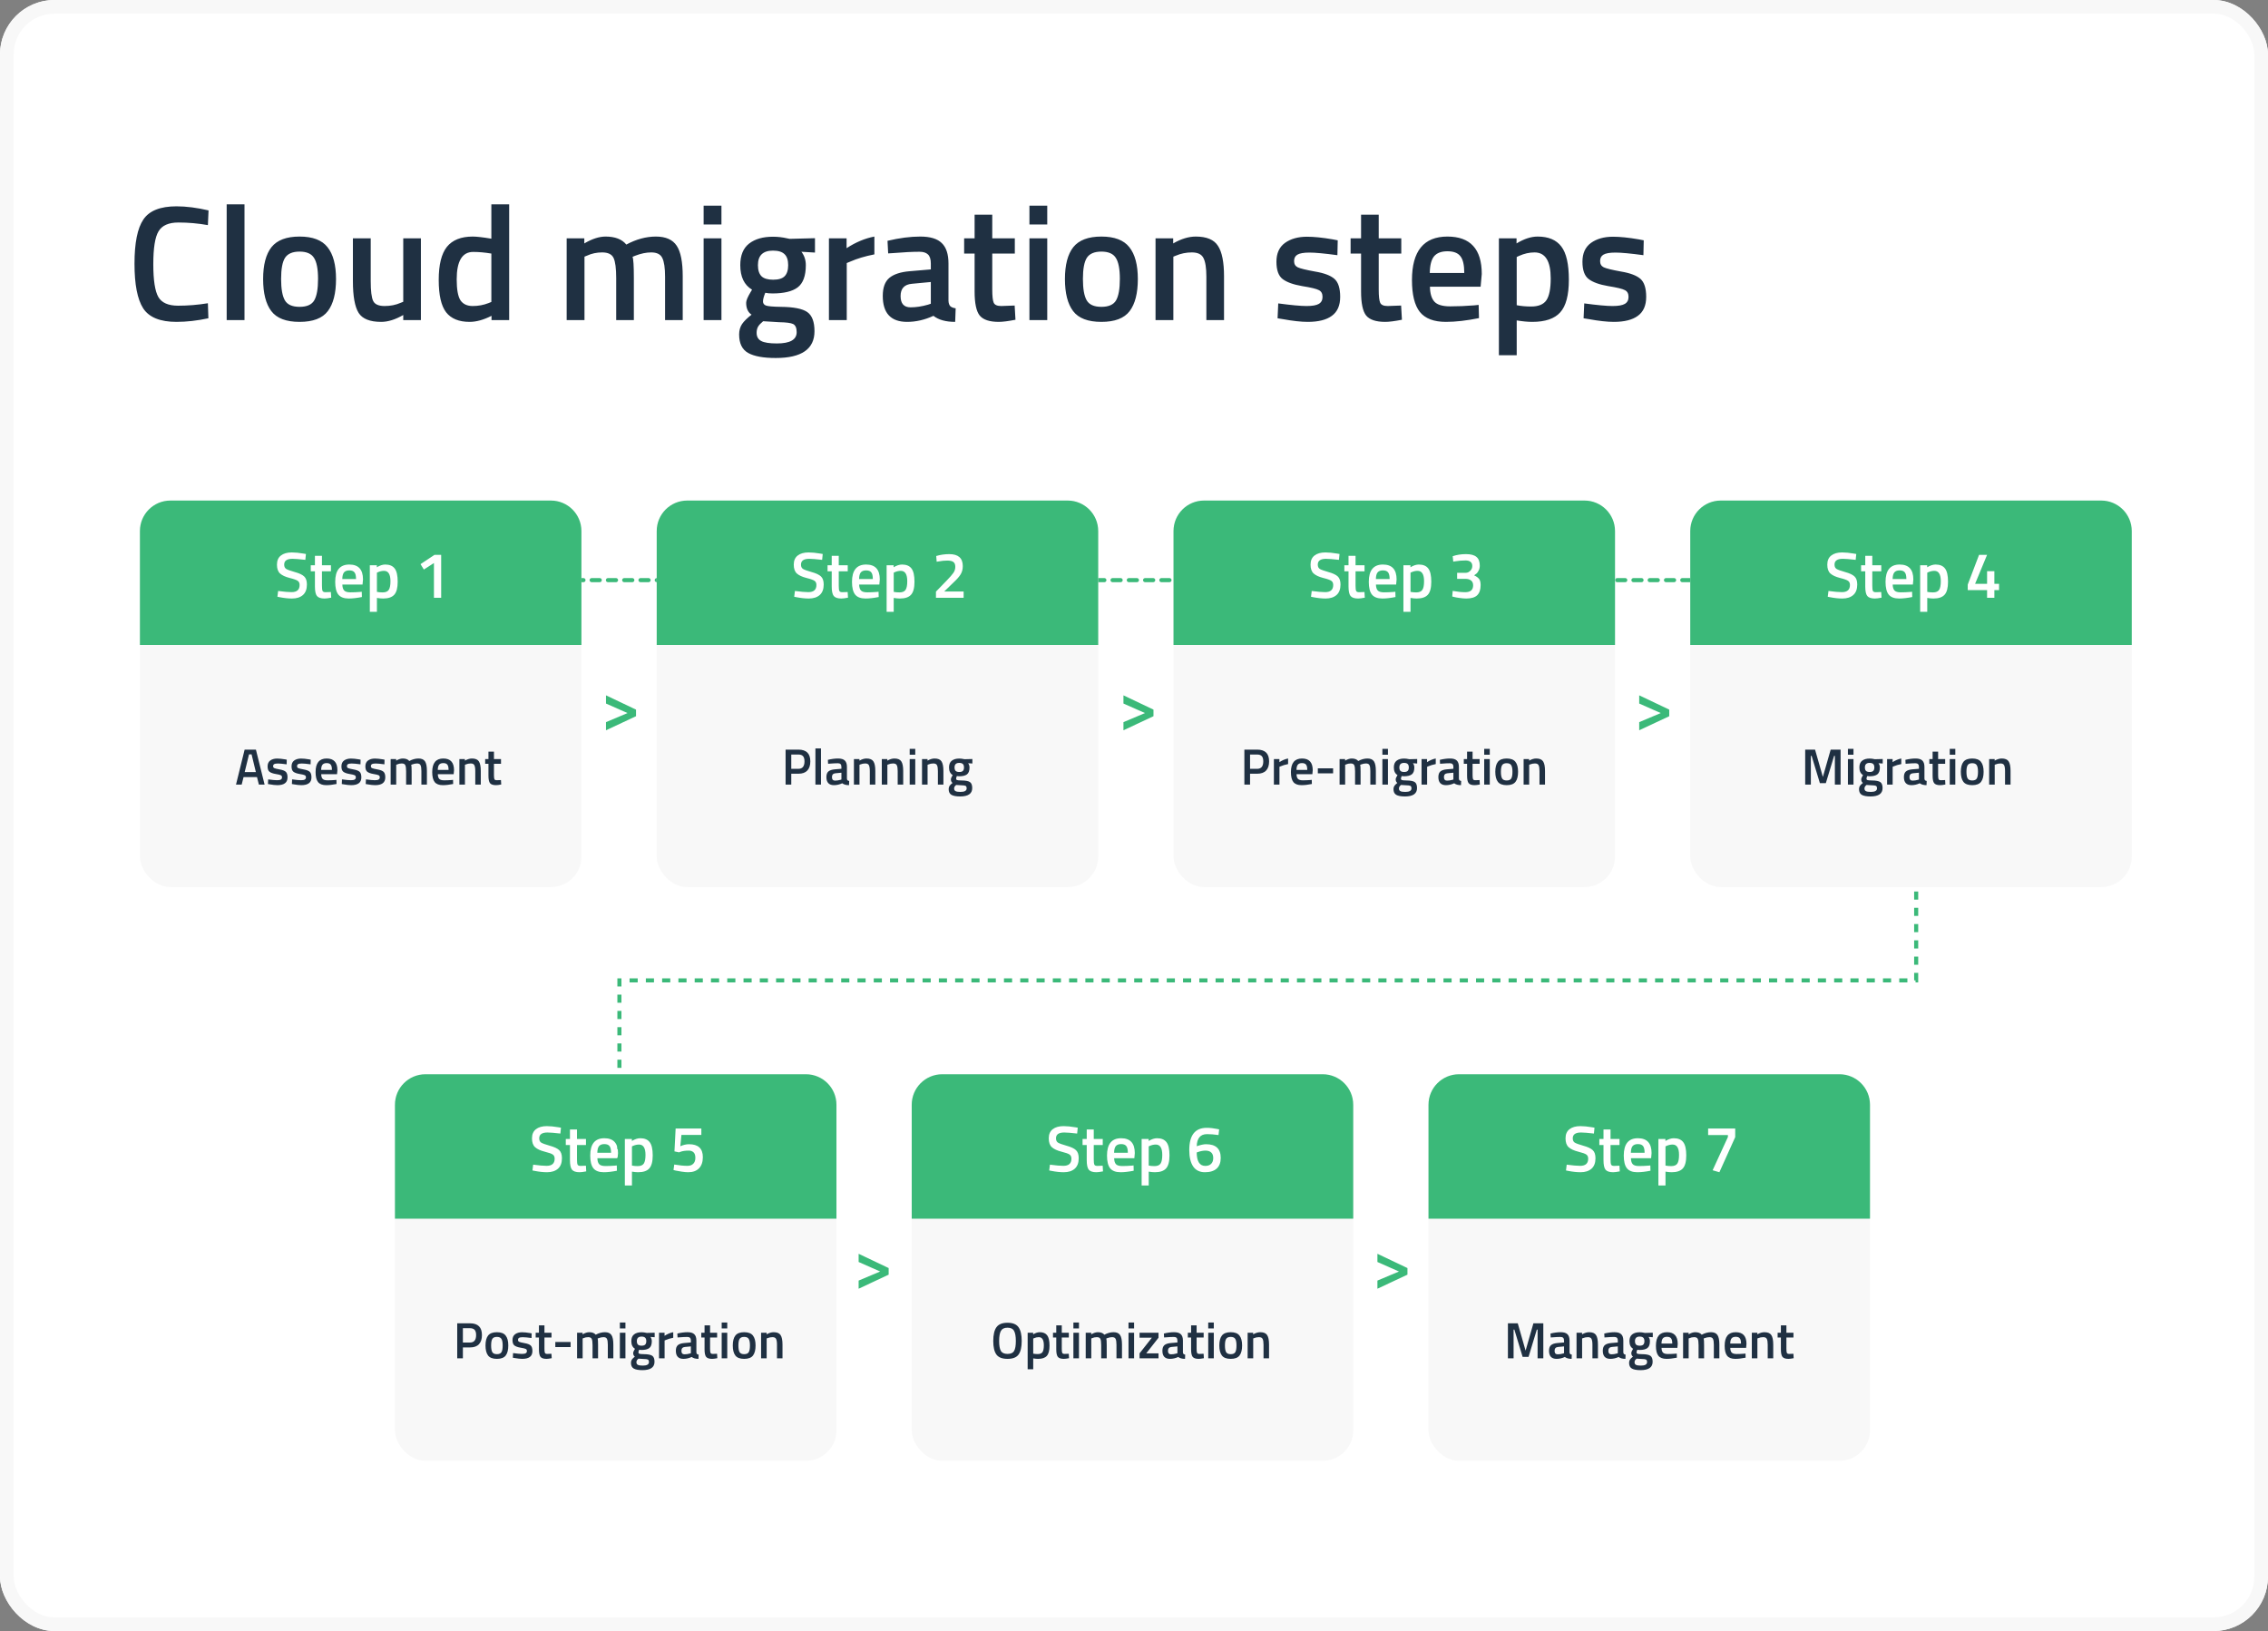
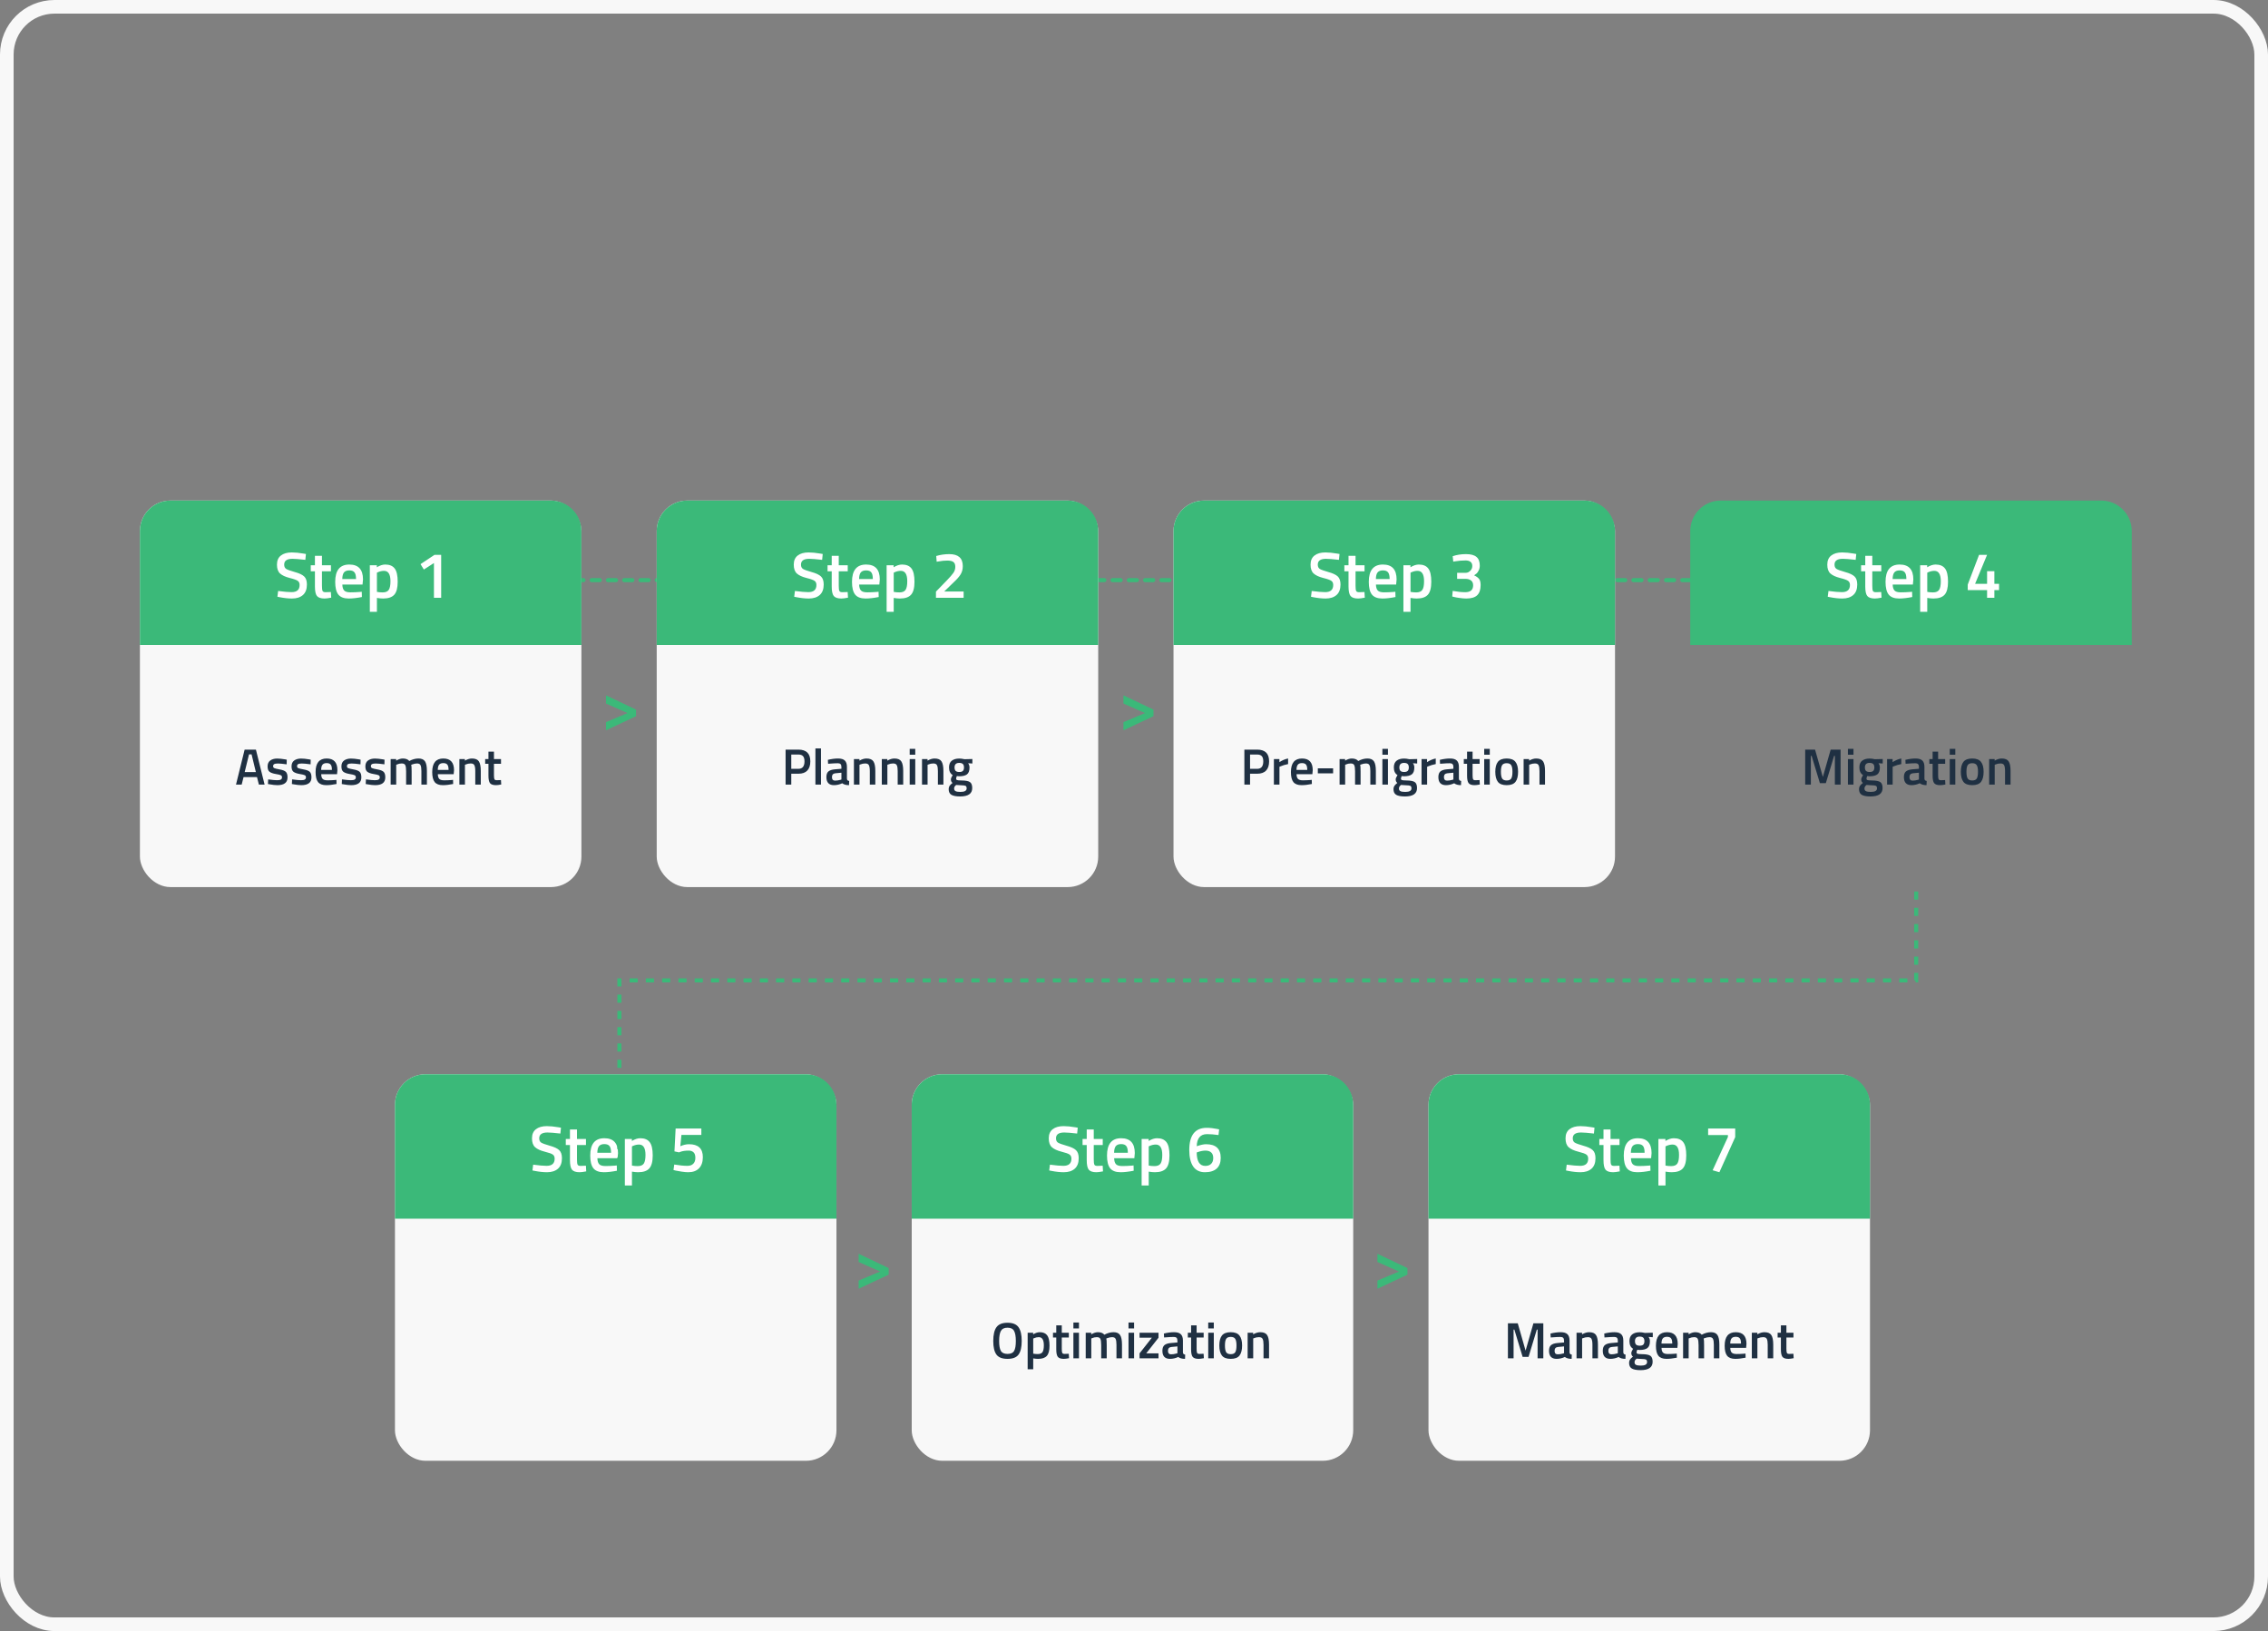
<svg xmlns="http://www.w3.org/2000/svg" width="666" height="479" viewBox="0 0 666 479" fill="none">
  <rect x="0" y="0" width="666" height="479" fill="#808080" stroke="none" />
  <g clip-path="url(#clip0_4339_9524)">
-     <rect width="666" height="479" rx="16" fill="white" />
-     <path d="M51.832 94.528C47.032 94.528 43.768 93.2 42.04 90.544C40.344 87.888 39.496 83.52 39.496 77.44C39.496 71.36 40.36 67.04 42.088 64.48C43.816 61.888 47.064 60.592 51.832 60.592C54.68 60.592 57.816 60.992 61.24 61.792L61.048 66.112C58.168 65.6 55.288 65.344 52.408 65.344C49.528 65.344 47.576 66.208 46.552 67.936C45.528 69.632 45.016 72.848 45.016 77.584C45.016 82.288 45.512 85.504 46.504 87.232C47.496 88.928 49.432 89.776 52.312 89.776C55.192 89.776 58.104 89.536 61.048 89.056L61.192 93.472C57.896 94.176 54.776 94.528 51.832 94.528ZM66.565 94V60.016H71.797V94H66.565ZM79.714 72.592C81.378 70.512 84.13 69.472 87.97 69.472C91.81 69.472 94.546 70.512 96.178 72.592C97.842 74.672 98.674 77.792 98.674 81.952C98.674 86.112 97.874 89.248 96.274 91.36C94.674 93.472 91.906 94.528 87.97 94.528C84.034 94.528 81.266 93.472 79.666 91.36C78.066 89.248 77.266 86.112 77.266 81.952C77.266 77.792 78.082 74.672 79.714 72.592ZM83.65 88.192C84.386 89.472 85.826 90.112 87.97 90.112C90.114 90.112 91.554 89.472 92.29 88.192C93.026 86.912 93.394 84.816 93.394 81.904C93.394 78.992 92.994 76.928 92.194 75.712C91.426 74.496 90.018 73.888 87.97 73.888C85.922 73.888 84.498 74.496 83.698 75.712C82.93 76.928 82.546 78.992 82.546 81.904C82.546 84.816 82.914 86.912 83.65 88.192ZM118.415 70H123.599V94H118.415V92.512C116.079 93.856 113.919 94.528 111.935 94.528C108.639 94.528 106.431 93.648 105.311 91.888C104.191 90.096 103.631 86.976 103.631 82.528V70H108.863V82.576C108.863 85.456 109.103 87.392 109.583 88.384C110.063 89.376 111.183 89.872 112.943 89.872C114.671 89.872 116.255 89.552 117.695 88.912L118.415 88.624V70ZM149.518 60.016V94H144.334V92.752C141.998 93.936 139.854 94.528 137.902 94.528C134.766 94.528 132.462 93.584 130.99 91.696C129.55 89.808 128.83 86.64 128.83 82.192C128.83 77.744 129.63 74.512 131.23 72.496C132.862 70.48 135.39 69.472 138.814 69.472C139.966 69.472 141.79 69.68 144.286 70.096V60.016H149.518ZM143.47 89.008L144.286 88.672V74.464C142.366 74.144 140.59 73.984 138.958 73.984C135.726 73.984 134.11 76.672 134.11 82.048C134.11 84.992 134.478 87.04 135.214 88.192C135.982 89.312 137.182 89.872 138.814 89.872C140.446 89.872 141.998 89.584 143.47 89.008ZM171.634 94H166.402V70H171.586V71.488C173.858 70.144 175.938 69.472 177.826 69.472C180.61 69.472 182.642 70.256 183.922 71.824C186.834 70.256 189.73 69.472 192.61 69.472C195.49 69.472 197.522 70.368 198.706 72.16C199.89 73.92 200.482 76.912 200.482 81.136V94H195.298V81.28C195.298 78.688 195.026 76.848 194.482 75.76C193.97 74.672 192.882 74.128 191.218 74.128C189.778 74.128 188.226 74.448 186.562 75.088L185.746 75.424C186.002 76.064 186.13 78.112 186.13 81.568V94H180.946V81.664C180.946 78.816 180.69 76.848 180.178 75.76C179.666 74.672 178.546 74.128 176.818 74.128C175.218 74.128 173.73 74.448 172.354 75.088L171.634 75.376V94ZM206.621 94V70H211.853V94H206.621ZM206.621 65.92V60.4H211.853V65.92H206.621ZM239.175 97.264C239.175 102.512 235.383 105.136 227.799 105.136C224.151 105.136 221.447 104.64 219.687 103.648C217.927 102.656 217.047 100.848 217.047 98.224C217.047 97.04 217.335 96.016 217.911 95.152C218.487 94.32 219.415 93.408 220.695 92.416C219.639 91.712 219.111 90.544 219.111 88.912C219.111 88.272 219.543 87.232 220.407 85.792L220.839 85.072C218.535 83.696 217.383 81.296 217.383 77.872C217.383 74.992 218.247 72.88 219.975 71.536C221.703 70.192 224.039 69.52 226.983 69.52C228.391 69.52 229.783 69.68 231.159 70L231.879 70.144L239.319 69.952V74.176L235.335 73.936C236.199 75.056 236.631 76.368 236.631 77.872C236.631 81.008 235.831 83.184 234.231 84.4C232.663 85.584 230.199 86.176 226.839 86.176C226.007 86.176 225.303 86.112 224.727 85.984C224.279 87.072 224.055 87.92 224.055 88.528C224.055 89.104 224.343 89.504 224.919 89.728C225.527 89.952 226.967 90.08 229.239 90.112C233.047 90.144 235.655 90.656 237.063 91.648C238.471 92.64 239.175 94.512 239.175 97.264ZM222.183 97.744C222.183 98.864 222.631 99.664 223.527 100.144C224.423 100.624 225.959 100.864 228.135 100.864C232.007 100.864 233.943 99.76 233.943 97.552C233.943 96.304 233.591 95.504 232.887 95.152C232.215 94.832 230.855 94.656 228.807 94.624L224.103 94.336C223.399 94.912 222.903 95.44 222.615 95.92C222.327 96.432 222.183 97.04 222.183 97.744ZM222.567 77.872C222.567 79.344 222.919 80.432 223.623 81.136C224.327 81.808 225.463 82.144 227.031 82.144C228.599 82.144 229.719 81.808 230.391 81.136C231.095 80.432 231.447 79.344 231.447 77.872C231.447 76.4 231.095 75.328 230.391 74.656C229.687 73.952 228.551 73.6 226.983 73.6C224.039 73.6 222.567 75.024 222.567 77.872ZM243.418 94V70H248.602V72.88C251.322 71.12 254.042 69.984 256.762 69.472V74.704C254.01 75.248 251.658 75.952 249.706 76.816L248.65 77.248V94H243.418ZM278.522 77.392V88.336C278.554 89.04 278.73 89.568 279.05 89.92C279.402 90.24 279.93 90.448 280.634 90.544L280.49 94.528C277.738 94.528 275.61 93.936 274.106 92.752C271.546 93.936 268.97 94.528 266.378 94.528C261.61 94.528 259.226 91.984 259.226 86.896C259.226 84.464 259.866 82.704 261.146 81.616C262.458 80.528 264.458 79.872 267.146 79.648L273.338 79.12V77.392C273.338 76.112 273.05 75.216 272.474 74.704C271.93 74.192 271.114 73.936 270.026 73.936C267.978 73.936 265.418 74.064 262.346 74.32L260.81 74.416L260.618 70.72C264.106 69.888 267.306 69.472 270.218 69.472C273.162 69.472 275.274 70.112 276.554 71.392C277.866 72.64 278.522 74.64 278.522 77.392ZM267.77 83.344C265.562 83.536 264.458 84.736 264.458 86.944C264.458 89.152 265.434 90.256 267.386 90.256C268.986 90.256 270.682 90 272.474 89.488L273.338 89.2V82.816L267.77 83.344ZM298.002 74.464H291.378V85.024C291.378 86.976 291.522 88.272 291.81 88.912C292.098 89.552 292.834 89.872 294.018 89.872L297.954 89.728L298.194 93.904C296.05 94.32 294.418 94.528 293.298 94.528C290.578 94.528 288.706 93.904 287.682 92.656C286.69 91.408 286.194 89.056 286.194 85.6V74.464H283.122V70H286.194V63.04H291.378V70H298.002V74.464ZM302.293 94V70H307.525V94H302.293ZM302.293 65.92V60.4H307.525V65.92H302.293ZM315.167 72.592C316.831 70.512 319.583 69.472 323.423 69.472C327.263 69.472 329.999 70.512 331.631 72.592C333.295 74.672 334.127 77.792 334.127 81.952C334.127 86.112 333.327 89.248 331.727 91.36C330.127 93.472 327.359 94.528 323.423 94.528C319.487 94.528 316.719 93.472 315.119 91.36C313.519 89.248 312.719 86.112 312.719 81.952C312.719 77.792 313.535 74.672 315.167 72.592ZM319.103 88.192C319.839 89.472 321.279 90.112 323.423 90.112C325.567 90.112 327.007 89.472 327.743 88.192C328.479 86.912 328.847 84.816 328.847 81.904C328.847 78.992 328.447 76.928 327.647 75.712C326.879 74.496 325.471 73.888 323.423 73.888C321.375 73.888 319.951 74.496 319.151 75.712C318.383 76.928 317.999 78.992 317.999 81.904C317.999 84.816 318.367 86.912 319.103 88.192ZM344.556 94H339.324V70H344.508V71.488C346.844 70.144 349.052 69.472 351.132 69.472C354.332 69.472 356.508 70.384 357.66 72.208C358.844 74 359.436 76.976 359.436 81.136V94H354.252V81.28C354.252 78.688 353.964 76.848 353.388 75.76C352.844 74.672 351.708 74.128 349.98 74.128C348.348 74.128 346.78 74.448 345.276 75.088L344.556 75.376V94ZM392.73 74.944C388.954 74.432 386.218 74.176 384.522 74.176C382.826 74.176 381.642 74.384 380.97 74.8C380.33 75.184 380.01 75.808 380.01 76.672C380.01 77.536 380.362 78.144 381.066 78.496C381.802 78.848 383.498 79.264 386.154 79.744C388.842 80.192 390.746 80.912 391.866 81.904C392.986 82.896 393.546 84.656 393.546 87.184C393.546 89.712 392.73 91.568 391.098 92.752C389.498 93.936 387.146 94.528 384.042 94.528C382.09 94.528 379.626 94.256 376.65 93.712L375.162 93.472L375.354 89.104C379.194 89.616 381.962 89.872 383.658 89.872C385.354 89.872 386.554 89.664 387.258 89.248C387.994 88.832 388.362 88.144 388.362 87.184C388.362 86.224 388.01 85.568 387.306 85.216C386.634 84.832 384.986 84.432 382.362 84.016C379.77 83.568 377.866 82.88 376.65 81.952C375.434 81.024 374.826 79.328 374.826 76.864C374.826 74.4 375.658 72.56 377.322 71.344C379.018 70.128 381.178 69.52 383.802 69.52C385.85 69.52 388.362 69.776 391.338 70.288L392.826 70.576L392.73 74.944ZM411.486 74.464H404.862V85.024C404.862 86.976 405.006 88.272 405.294 88.912C405.582 89.552 406.318 89.872 407.502 89.872L411.438 89.728L411.678 93.904C409.534 94.32 407.902 94.528 406.782 94.528C404.062 94.528 402.19 93.904 401.166 92.656C400.174 91.408 399.678 89.056 399.678 85.6V74.464H396.606V70H399.678V63.04H404.862V70H411.486V74.464ZM432.865 89.68L434.209 89.536L434.305 93.424C430.657 94.16 427.425 94.528 424.609 94.528C421.057 94.528 418.497 93.552 416.929 91.6C415.393 89.648 414.625 86.528 414.625 82.24C414.625 73.728 418.097 69.472 425.041 69.472C431.761 69.472 435.121 73.136 435.121 80.464L434.785 84.208H419.905C419.937 86.192 420.369 87.648 421.201 88.576C422.033 89.504 423.585 89.968 425.857 89.968C428.129 89.968 430.465 89.872 432.865 89.68ZM429.985 80.176C429.985 77.808 429.601 76.16 428.833 75.232C428.097 74.272 426.833 73.792 425.041 73.792C423.249 73.792 421.937 74.288 421.105 75.28C420.305 76.272 419.889 77.904 419.857 80.176H429.985ZM440.152 104.32V70H445.336V71.488C447.544 70.144 449.608 69.472 451.528 69.472C454.696 69.472 457.016 70.448 458.488 72.4C459.96 74.32 460.696 77.568 460.696 82.144C460.696 86.688 459.848 89.888 458.152 91.744C456.488 93.6 453.752 94.528 449.944 94.528C448.632 94.528 447.112 94.384 445.384 94.096V104.32H440.152ZM450.616 74.128C449.112 74.128 447.608 74.464 446.104 75.136L445.384 75.472V89.632C446.664 89.888 448.072 90.016 449.608 90.016C451.784 90.016 453.288 89.392 454.12 88.144C454.952 86.896 455.368 84.768 455.368 81.76C455.368 76.672 453.784 74.128 450.616 74.128ZM482.59 74.944C478.814 74.432 476.078 74.176 474.382 74.176C472.686 74.176 471.502 74.384 470.83 74.8C470.19 75.184 469.87 75.808 469.87 76.672C469.87 77.536 470.222 78.144 470.926 78.496C471.662 78.848 473.358 79.264 476.014 79.744C478.702 80.192 480.606 80.912 481.726 81.904C482.846 82.896 483.406 84.656 483.406 87.184C483.406 89.712 482.59 91.568 480.958 92.752C479.358 93.936 477.006 94.528 473.902 94.528C471.95 94.528 469.486 94.256 466.51 93.712L465.022 93.472L465.214 89.104C469.054 89.616 471.822 89.872 473.518 89.872C475.214 89.872 476.414 89.664 477.118 89.248C477.854 88.832 478.222 88.144 478.222 87.184C478.222 86.224 477.87 85.568 477.166 85.216C476.494 84.832 474.846 84.432 472.222 84.016C469.63 83.568 467.726 82.88 466.51 81.952C465.294 81.024 464.686 79.328 464.686 76.864C464.686 74.4 465.518 72.56 467.182 71.344C468.878 70.128 471.038 69.52 473.662 69.52C475.71 69.52 478.222 69.776 481.198 70.288L482.686 70.576L482.59 74.944Z" fill="#1F3042" />
    <path d="M168.953 170.371H496.873" stroke="#3BB979" stroke-width="1.195" stroke-linecap="round" stroke-dasharray="2.39 2.39" />
    <rect x="41.086" y="147" width="129.648" height="113.517" rx="8.962" fill="#F8F8F8" />
    <path d="M41.086 155.962C41.086 151.012 45.098 147 50.048 147H161.772C166.722 147 170.734 151.012 170.734 155.962V189.419H41.086V155.962Z" fill="#3BB979" />
    <path d="M85.879 164.108C84.261 164.108 83.451 164.676 83.451 165.81C83.451 166.396 83.643 166.817 84.025 167.072C84.407 167.314 85.249 167.62 86.549 167.99C87.861 168.346 88.785 168.78 89.321 169.29C89.856 169.787 90.124 170.577 90.124 171.66C90.124 173.037 89.729 174.069 88.938 174.758C88.161 175.433 87.097 175.771 85.746 175.771C84.662 175.771 83.464 175.643 82.151 175.388L81.463 175.255L81.673 173.553C83.394 173.783 84.707 173.897 85.612 173.897C87.192 173.897 87.983 173.196 87.983 171.794C87.983 171.246 87.804 170.845 87.447 170.59C87.09 170.322 86.287 170.035 85.038 169.729C83.789 169.411 82.859 168.977 82.247 168.429C81.635 167.881 81.329 167.015 81.329 165.829C81.329 164.644 81.712 163.752 82.476 163.153C83.254 162.541 84.325 162.235 85.688 162.235C86.67 162.235 87.83 162.35 89.168 162.579L89.837 162.694L89.665 164.414C87.88 164.21 86.619 164.108 85.879 164.108ZM97.181 167.779H94.543V171.985C94.543 172.763 94.6 173.279 94.715 173.534C94.829 173.789 95.123 173.916 95.594 173.916L97.162 173.859L97.258 175.522C96.404 175.688 95.754 175.771 95.308 175.771C94.224 175.771 93.478 175.522 93.071 175.025C92.675 174.528 92.478 173.591 92.478 172.215V167.779H91.254V166.001H92.478V163.229H94.543V166.001H97.181V167.779ZM105.697 173.84L106.232 173.783L106.27 175.331C104.817 175.624 103.53 175.771 102.408 175.771C100.993 175.771 99.974 175.382 99.349 174.605C98.737 173.827 98.431 172.584 98.431 170.876C98.431 167.486 99.814 165.791 102.58 165.791C105.257 165.791 106.595 167.25 106.595 170.169L106.461 171.66H100.534C100.547 172.451 100.719 173.031 101.051 173.4C101.382 173.77 102 173.955 102.905 173.955C103.81 173.955 104.741 173.916 105.697 173.84ZM104.549 170.054C104.549 169.111 104.396 168.455 104.091 168.085C103.797 167.703 103.294 167.512 102.58 167.512C101.866 167.512 101.344 167.709 101.012 168.104C100.694 168.499 100.528 169.149 100.515 170.054H104.549ZM108.599 179.671V166.001H110.664V166.594C111.543 166.059 112.365 165.791 113.13 165.791C114.392 165.791 115.316 166.18 115.902 166.957C116.489 167.722 116.782 169.016 116.782 170.838C116.782 172.648 116.444 173.923 115.768 174.662C115.106 175.401 114.016 175.771 112.499 175.771C111.977 175.771 111.371 175.713 110.683 175.599V179.671H108.599ZM112.767 167.645C112.168 167.645 111.569 167.779 110.97 168.047L110.683 168.181V173.821C111.193 173.923 111.754 173.974 112.365 173.974C113.232 173.974 113.831 173.725 114.162 173.228C114.494 172.731 114.66 171.883 114.66 170.685C114.66 168.659 114.029 167.645 112.767 167.645ZM129.55 162.942V175.561H127.428V165.351L124.464 167.263L123.489 165.676L127.6 162.942H129.55Z" fill="white" />
    <path d="M69.301 230.42L71.836 220.145H75.151L77.701 230.42H76.021L75.466 228.215H71.521L70.966 230.42H69.301ZM73.126 221.54L71.851 226.745H75.136L73.876 221.54H73.126ZM84.176 224.465C82.996 224.305 82.141 224.225 81.611 224.225C81.081 224.225 80.711 224.29 80.501 224.42C80.301 224.54 80.201 224.735 80.201 225.005C80.201 225.275 80.311 225.465 80.531 225.575C80.761 225.685 81.291 225.815 82.121 225.965C82.961 226.105 83.556 226.33 83.906 226.64C84.256 226.95 84.431 227.5 84.431 228.29C84.431 229.08 84.176 229.66 83.666 230.03C83.166 230.4 82.431 230.585 81.461 230.585C80.851 230.585 80.081 230.5 79.151 230.33L78.686 230.255L78.746 228.89C79.946 229.05 80.811 229.13 81.341 229.13C81.871 229.13 82.246 229.065 82.466 228.935C82.696 228.805 82.811 228.59 82.811 228.29C82.811 227.99 82.701 227.785 82.481 227.675C82.271 227.555 81.756 227.43 80.936 227.3C80.126 227.16 79.531 226.945 79.151 226.655C78.771 226.365 78.581 225.835 78.581 225.065C78.581 224.295 78.841 223.72 79.361 223.34C79.891 222.96 80.566 222.77 81.386 222.77C82.026 222.77 82.811 222.85 83.741 223.01L84.206 223.1L84.176 224.465ZM91.207 224.465C90.027 224.305 89.172 224.225 88.642 224.225C88.112 224.225 87.742 224.29 87.532 224.42C87.332 224.54 87.232 224.735 87.232 225.005C87.232 225.275 87.342 225.465 87.562 225.575C87.792 225.685 88.322 225.815 89.152 225.965C89.992 226.105 90.587 226.33 90.937 226.64C91.287 226.95 91.462 227.5 91.462 228.29C91.462 229.08 91.207 229.66 90.697 230.03C90.197 230.4 89.462 230.585 88.492 230.585C87.882 230.585 87.112 230.5 86.182 230.33L85.717 230.255L85.777 228.89C86.977 229.05 87.842 229.13 88.372 229.13C88.902 229.13 89.277 229.065 89.497 228.935C89.727 228.805 89.842 228.59 89.842 228.29C89.842 227.99 89.732 227.785 89.512 227.675C89.302 227.555 88.787 227.43 87.967 227.3C87.157 227.16 86.562 226.945 86.182 226.655C85.802 226.365 85.612 225.835 85.612 225.065C85.612 224.295 85.872 223.72 86.392 223.34C86.922 222.96 87.597 222.77 88.417 222.77C89.057 222.77 89.842 222.85 90.772 223.01L91.237 223.1L91.207 224.465ZM98.373 229.07L98.793 229.025L98.823 230.24C97.683 230.47 96.673 230.585 95.793 230.585C94.683 230.585 93.883 230.28 93.393 229.67C92.913 229.06 92.673 228.085 92.673 226.745C92.673 224.085 93.758 222.755 95.928 222.755C98.028 222.755 99.078 223.9 99.078 226.19L98.973 227.36H94.323C94.333 227.98 94.468 228.435 94.728 228.725C94.988 229.015 95.473 229.16 96.183 229.16C96.893 229.16 97.623 229.13 98.373 229.07ZM97.473 226.1C97.473 225.36 97.353 224.845 97.113 224.555C96.883 224.255 96.488 224.105 95.928 224.105C95.368 224.105 94.958 224.26 94.698 224.57C94.448 224.88 94.318 225.39 94.308 226.1H97.473ZM105.855 224.465C104.675 224.305 103.82 224.225 103.29 224.225C102.76 224.225 102.39 224.29 102.18 224.42C101.98 224.54 101.88 224.735 101.88 225.005C101.88 225.275 101.99 225.465 102.21 225.575C102.44 225.685 102.97 225.815 103.8 225.965C104.64 226.105 105.235 226.33 105.585 226.64C105.935 226.95 106.11 227.5 106.11 228.29C106.11 229.08 105.855 229.66 105.345 230.03C104.845 230.4 104.11 230.585 103.14 230.585C102.53 230.585 101.76 230.5 100.83 230.33L100.365 230.255L100.425 228.89C101.625 229.05 102.49 229.13 103.02 229.13C103.55 229.13 103.925 229.065 104.145 228.935C104.375 228.805 104.49 228.59 104.49 228.29C104.49 227.99 104.38 227.785 104.16 227.675C103.95 227.555 103.435 227.43 102.615 227.3C101.805 227.16 101.21 226.945 100.83 226.655C100.45 226.365 100.26 225.835 100.26 225.065C100.26 224.295 100.52 223.72 101.04 223.34C101.57 222.96 102.245 222.77 103.065 222.77C103.705 222.77 104.49 222.85 105.42 223.01L105.885 223.1L105.855 224.465ZM112.887 224.465C111.707 224.305 110.852 224.225 110.322 224.225C109.792 224.225 109.422 224.29 109.212 224.42C109.012 224.54 108.912 224.735 108.912 225.005C108.912 225.275 109.022 225.465 109.242 225.575C109.472 225.685 110.002 225.815 110.832 225.965C111.672 226.105 112.267 226.33 112.617 226.64C112.967 226.95 113.142 227.5 113.142 228.29C113.142 229.08 112.887 229.66 112.377 230.03C111.877 230.4 111.142 230.585 110.172 230.585C109.562 230.585 108.792 230.5 107.862 230.33L107.397 230.255L107.457 228.89C108.657 229.05 109.522 229.13 110.052 229.13C110.582 229.13 110.957 229.065 111.177 228.935C111.407 228.805 111.522 228.59 111.522 228.29C111.522 227.99 111.412 227.785 111.192 227.675C110.982 227.555 110.467 227.43 109.647 227.3C108.837 227.16 108.242 226.945 107.862 226.655C107.482 226.365 107.292 225.835 107.292 225.065C107.292 224.295 107.552 223.72 108.072 223.34C108.602 222.96 109.277 222.77 110.097 222.77C110.737 222.77 111.522 222.85 112.452 223.01L112.917 223.1L112.887 224.465ZM116.348 230.42H114.713V222.92H116.333V223.385C117.043 222.965 117.693 222.755 118.283 222.755C119.153 222.755 119.788 223 120.188 223.49C121.098 223 122.003 222.755 122.903 222.755C123.803 222.755 124.438 223.035 124.808 223.595C125.178 224.145 125.363 225.08 125.363 226.4V230.42H123.743V226.445C123.743 225.635 123.658 225.06 123.488 224.72C123.328 224.38 122.988 224.21 122.468 224.21C122.018 224.21 121.533 224.31 121.013 224.51L120.758 224.615C120.838 224.815 120.878 225.455 120.878 226.535V230.42H119.258V226.565C119.258 225.675 119.178 225.06 119.018 224.72C118.858 224.38 118.508 224.21 117.968 224.21C117.468 224.21 117.003 224.31 116.573 224.51L116.348 224.6V230.42ZM132.621 229.07L133.041 229.025L133.071 230.24C131.931 230.47 130.921 230.585 130.041 230.585C128.931 230.585 128.131 230.28 127.641 229.67C127.161 229.06 126.921 228.085 126.921 226.745C126.921 224.085 128.006 222.755 130.176 222.755C132.276 222.755 133.326 223.9 133.326 226.19L133.221 227.36H128.571C128.581 227.98 128.716 228.435 128.976 228.725C129.236 229.015 129.721 229.16 130.431 229.16C131.141 229.16 131.871 229.13 132.621 229.07ZM131.721 226.1C131.721 225.36 131.601 224.845 131.361 224.555C131.131 224.255 130.736 224.105 130.176 224.105C129.616 224.105 129.206 224.26 128.946 224.57C128.696 224.88 128.566 225.39 128.556 226.1H131.721ZM136.533 230.42H134.898V222.92H136.518V223.385C137.248 222.965 137.938 222.755 138.588 222.755C139.588 222.755 140.268 223.04 140.628 223.61C140.998 224.17 141.183 225.1 141.183 226.4V230.42H139.563V226.445C139.563 225.635 139.473 225.06 139.293 224.72C139.123 224.38 138.768 224.21 138.228 224.21C137.718 224.21 137.228 224.31 136.758 224.51L136.533 224.6V230.42ZM147.122 224.315H145.052V227.615C145.052 228.225 145.097 228.63 145.187 228.83C145.277 229.03 145.507 229.13 145.877 229.13L147.107 229.085L147.182 230.39C146.512 230.52 146.002 230.585 145.652 230.585C144.802 230.585 144.217 230.39 143.897 230C143.587 229.61 143.432 228.875 143.432 227.795V224.315H142.472V222.92H143.432V220.745H145.052V222.92H147.122V224.315Z" fill="#1F3042" />
    <rect x="192.844" y="147" width="129.648" height="113.517" rx="8.962" fill="#F8F8F8" />
    <path d="M192.844 155.962C192.844 151.012 196.856 147 201.806 147H313.53C318.48 147 322.492 151.012 322.492 155.962V189.419H192.844V155.962Z" fill="#3BB979" />
    <path d="M237.637 164.108C236.019 164.108 235.209 164.676 235.209 165.81C235.209 166.396 235.4 166.817 235.783 167.072C236.165 167.314 237.006 167.62 238.306 167.99C239.619 168.346 240.543 168.78 241.079 169.29C241.614 169.787 241.882 170.577 241.882 171.66C241.882 173.037 241.486 174.069 240.696 174.758C239.919 175.433 238.854 175.771 237.503 175.771C236.42 175.771 235.222 175.643 233.909 175.388L233.221 175.255L233.431 173.553C235.152 173.783 236.465 173.897 237.37 173.897C238.95 173.897 239.74 173.196 239.74 171.794C239.74 171.246 239.562 170.845 239.205 170.59C238.848 170.322 238.045 170.035 236.796 169.729C235.547 169.411 234.617 168.977 234.005 168.429C233.393 167.881 233.087 167.015 233.087 165.829C233.087 164.644 233.469 163.752 234.234 163.153C235.012 162.541 236.082 162.235 237.446 162.235C238.428 162.235 239.587 162.35 240.926 162.579L241.595 162.694L241.423 164.414C239.638 164.21 238.377 164.108 237.637 164.108ZM248.939 167.779H246.301V171.985C246.301 172.763 246.358 173.279 246.473 173.534C246.587 173.789 246.88 173.916 247.352 173.916L248.92 173.859L249.015 175.522C248.161 175.688 247.511 175.771 247.065 175.771C245.982 175.771 245.236 175.522 244.828 175.025C244.433 174.528 244.236 173.591 244.236 172.215V167.779H243.012V166.001H244.236V163.229H246.301V166.001H248.939V167.779ZM257.454 173.84L257.99 173.783L258.028 175.331C256.575 175.624 255.288 175.771 254.166 175.771C252.751 175.771 251.731 175.382 251.107 174.605C250.495 173.827 250.189 172.584 250.189 170.876C250.189 167.486 251.572 165.791 254.338 165.791C257.015 165.791 258.353 167.25 258.353 170.169L258.219 171.66H252.292C252.305 172.451 252.477 173.031 252.808 173.4C253.14 173.77 253.758 173.955 254.663 173.955C255.568 173.955 256.498 173.916 257.454 173.84ZM256.307 170.054C256.307 169.111 256.154 168.455 255.848 168.085C255.555 167.703 255.052 167.512 254.338 167.512C253.624 167.512 253.102 167.709 252.77 168.104C252.452 168.499 252.286 169.149 252.273 170.054H256.307ZM260.357 179.671V166.001H262.422V166.594C263.301 166.059 264.123 165.791 264.888 165.791C266.15 165.791 267.074 166.18 267.66 166.957C268.246 167.722 268.54 169.016 268.54 170.838C268.54 172.648 268.202 173.923 267.526 174.662C266.863 175.401 265.774 175.771 264.257 175.771C263.734 175.771 263.129 175.713 262.441 175.599V179.671H260.357ZM264.525 167.645C263.926 167.645 263.327 167.779 262.727 168.047L262.441 168.181V173.821C262.951 173.923 263.511 173.974 264.123 173.974C264.99 173.974 265.589 173.725 265.92 173.228C266.252 172.731 266.417 171.883 266.417 170.685C266.417 168.659 265.786 167.645 264.525 167.645ZM282.971 175.561H274.846V173.744L277.962 170.532C278.905 169.564 279.568 168.805 279.95 168.257C280.333 167.709 280.524 167.11 280.524 166.46C280.524 165.797 280.339 165.326 279.969 165.045C279.6 164.765 278.994 164.625 278.153 164.625C277.363 164.625 276.49 164.714 275.534 164.892L275.056 164.969L274.922 163.286C276.158 162.917 277.439 162.732 278.765 162.732C281.403 162.732 282.722 163.905 282.722 166.25C282.722 167.167 282.518 167.964 282.111 168.64C281.716 169.315 281.002 170.131 279.969 171.087L277.274 173.706H282.971V175.561Z" fill="white" />
    <rect x="115.977" y="315.482" width="129.648" height="113.517" rx="8.962" fill="#F8F8F8" />
    <path d="M115.977 324.444C115.977 319.495 119.989 315.482 124.938 315.482H236.663C241.612 315.482 245.625 319.495 245.625 324.444V357.902H115.977V324.444Z" fill="#3BB979" />
    <path d="M160.77 332.591C159.151 332.591 158.342 333.158 158.342 334.292C158.342 334.879 158.533 335.299 158.916 335.554C159.298 335.796 160.139 336.102 161.439 336.472C162.752 336.829 163.676 337.262 164.211 337.772C164.747 338.269 165.014 339.059 165.014 340.143C165.014 341.519 164.619 342.552 163.829 343.24C163.052 343.916 161.987 344.253 160.636 344.253C159.553 344.253 158.355 344.126 157.042 343.871L156.354 343.737L156.564 342.036C158.285 342.265 159.597 342.38 160.502 342.38C162.083 342.38 162.873 341.679 162.873 340.277C162.873 339.729 162.695 339.327 162.338 339.072C161.981 338.804 161.178 338.518 159.929 338.212C158.68 337.893 157.749 337.46 157.138 336.912C156.526 336.364 156.22 335.497 156.22 334.312C156.22 333.126 156.602 332.234 157.367 331.635C158.144 331.023 159.215 330.717 160.579 330.717C161.56 330.717 162.72 330.832 164.058 331.061L164.728 331.176L164.556 332.897C162.771 332.693 161.509 332.591 160.77 332.591ZM172.072 336.262H169.433V340.468C169.433 341.245 169.491 341.761 169.605 342.016C169.72 342.271 170.013 342.399 170.485 342.399L172.053 342.341L172.148 344.005C171.294 344.17 170.644 344.253 170.198 344.253C169.115 344.253 168.369 344.005 167.961 343.508C167.566 343.011 167.369 342.074 167.369 340.697V336.262H166.145V334.484H167.369V331.711H169.433V334.484H172.072V336.262ZM180.587 342.322L181.122 342.265L181.161 343.814C179.708 344.107 178.42 344.253 177.299 344.253C175.884 344.253 174.864 343.865 174.24 343.087C173.628 342.31 173.322 341.067 173.322 339.359C173.322 335.969 174.705 334.273 177.471 334.273C180.147 334.273 181.486 335.733 181.486 338.652L181.352 340.143H175.425C175.438 340.933 175.61 341.513 175.941 341.883C176.273 342.252 176.891 342.437 177.796 342.437C178.701 342.437 179.631 342.399 180.587 342.322ZM179.44 338.537C179.44 337.594 179.287 336.937 178.981 336.568C178.688 336.185 178.185 335.994 177.471 335.994C176.757 335.994 176.234 336.192 175.903 336.587C175.584 336.982 175.419 337.632 175.406 338.537H179.44ZM183.49 348.153V334.484H185.554V335.076C186.434 334.541 187.256 334.273 188.021 334.273C189.283 334.273 190.207 334.662 190.793 335.44C191.379 336.204 191.672 337.498 191.672 339.321C191.672 341.131 191.335 342.405 190.659 343.144C189.996 343.884 188.907 344.253 187.39 344.253C186.867 344.253 186.262 344.196 185.574 344.081V348.153H183.49ZM187.657 336.128C187.058 336.128 186.459 336.262 185.86 336.529L185.574 336.663V342.303C186.083 342.405 186.644 342.456 187.256 342.456C188.123 342.456 188.722 342.208 189.053 341.71C189.384 341.213 189.55 340.366 189.55 339.168C189.55 337.141 188.919 336.128 187.657 336.128ZM205.951 331.425V333.298H200.101L199.776 336.625C200.642 336.23 201.496 336.032 202.337 336.032C205.04 336.032 206.391 337.294 206.391 339.818C206.391 341.245 206.015 342.341 205.263 343.106C204.523 343.871 203.472 344.253 202.108 344.253C201.534 344.253 200.884 344.196 200.158 344.081C199.431 343.979 198.851 343.877 198.418 343.775L197.768 343.603L197.997 341.997C199.501 342.252 200.789 342.38 201.859 342.38C202.599 342.38 203.172 342.176 203.58 341.768C203.988 341.36 204.192 340.78 204.192 340.028C204.192 339.276 204.013 338.734 203.657 338.403C203.3 338.072 202.834 337.906 202.261 337.906C201.229 337.906 200.387 338.033 199.737 338.288L199.393 338.422L198.055 338.135L198.399 331.425H205.951Z" fill="white" />
    <rect x="344.602" y="147" width="129.648" height="113.517" rx="8.962" fill="#F8F8F8" />
    <path d="M344.602 155.962C344.602 151.012 348.614 147 353.563 147H465.288C470.237 147 474.25 151.012 474.25 155.962V189.419H344.602V155.962Z" fill="#3BB979" />
    <path d="M389.395 164.108C387.776 164.108 386.967 164.676 386.967 165.81C386.967 166.396 387.158 166.817 387.541 167.072C387.923 167.314 388.764 167.62 390.064 167.99C391.377 168.346 392.301 168.78 392.836 169.29C393.372 169.787 393.639 170.577 393.639 171.66C393.639 173.037 393.244 174.069 392.454 174.758C391.677 175.433 390.612 175.771 389.261 175.771C388.178 175.771 386.98 175.643 385.667 175.388L384.979 175.255L385.189 173.553C386.91 173.783 388.222 173.897 389.127 173.897C390.708 173.897 391.498 173.196 391.498 171.794C391.498 171.246 391.32 170.845 390.963 170.59C390.606 170.322 389.803 170.035 388.554 169.729C387.305 169.411 386.374 168.977 385.763 168.429C385.151 167.881 384.845 167.015 384.845 165.829C384.845 164.644 385.227 163.752 385.992 163.153C386.769 162.541 387.84 162.235 389.204 162.235C390.185 162.235 391.345 162.35 392.683 162.579L393.353 162.694L393.181 164.414C391.396 164.21 390.134 164.108 389.395 164.108ZM400.697 167.779H398.058V171.985C398.058 172.763 398.116 173.279 398.23 173.534C398.345 173.789 398.638 173.916 399.11 173.916L400.678 173.859L400.773 175.522C399.919 175.688 399.269 175.771 398.823 175.771C397.74 175.771 396.994 175.522 396.586 175.025C396.191 174.528 395.994 173.591 395.994 172.215V167.779H394.77V166.001H395.994V163.229H398.058V166.001H400.697V167.779ZM409.212 173.84L409.747 173.783L409.786 175.331C408.333 175.624 407.045 175.771 405.924 175.771C404.509 175.771 403.489 175.382 402.865 174.605C402.253 173.827 401.947 172.584 401.947 170.876C401.947 167.486 403.33 165.791 406.096 165.791C408.772 165.791 410.111 167.25 410.111 170.169L409.977 171.66H404.05C404.063 172.451 404.235 173.031 404.566 173.4C404.898 173.77 405.516 173.955 406.421 173.955C407.326 173.955 408.256 173.916 409.212 173.84ZM408.065 170.054C408.065 169.111 407.912 168.455 407.606 168.085C407.313 167.703 406.81 167.512 406.096 167.512C405.382 167.512 404.859 167.709 404.528 168.104C404.209 168.499 404.044 169.149 404.031 170.054H408.065ZM412.115 179.671V166.001H414.179V166.594C415.059 166.059 415.881 165.791 416.646 165.791C417.908 165.791 418.832 166.18 419.418 166.957C420.004 167.722 420.297 169.016 420.297 170.838C420.297 172.648 419.96 173.923 419.284 174.662C418.621 175.401 417.532 175.771 416.015 175.771C415.492 175.771 414.887 175.713 414.199 175.599V179.671H412.115ZM416.282 167.645C415.683 167.645 415.084 167.779 414.485 168.047L414.199 168.181V173.821C414.708 173.923 415.269 173.974 415.881 173.974C416.748 173.974 417.347 173.725 417.678 173.228C418.009 172.731 418.175 171.883 418.175 170.685C418.175 168.659 417.544 167.645 416.282 167.645ZM426.584 163.344C427.77 162.936 429.07 162.732 430.484 162.732C431.899 162.732 432.925 163.006 433.563 163.554C434.213 164.089 434.538 164.943 434.538 166.116C434.538 166.626 434.436 167.085 434.232 167.492C434.041 167.9 433.843 168.2 433.639 168.391C433.435 168.57 433.18 168.761 432.874 168.965C433.55 169.283 434.034 169.634 434.327 170.016C434.633 170.386 434.786 170.991 434.786 171.832C434.786 173.171 434.448 174.165 433.773 174.815C433.11 175.452 432.046 175.771 430.58 175.771C430.006 175.771 429.376 175.72 428.687 175.618C427.999 175.529 427.451 175.433 427.043 175.331L426.45 175.178L426.584 173.534C427.986 173.789 429.223 173.916 430.293 173.916C431.823 173.904 432.587 173.228 432.587 171.89C432.587 171.278 432.39 170.813 431.995 170.494C431.6 170.175 431.077 170.01 430.427 169.997H427.884V168.219H430.427C430.899 168.219 431.332 168.028 431.727 167.645C432.135 167.25 432.339 166.779 432.339 166.231C432.339 165.67 432.161 165.256 431.804 164.988C431.459 164.72 430.982 164.586 430.37 164.586C429.363 164.586 428.324 164.676 427.253 164.854L426.756 164.95L426.584 163.344Z" fill="white" />
    <rect x="267.727" y="315.482" width="129.648" height="113.517" rx="8.962" fill="#F8F8F8" />
    <path d="M267.727 324.444C267.727 319.495 271.739 315.482 276.688 315.482H388.413C393.362 315.482 397.375 319.495 397.375 324.444V357.902H267.727V324.444Z" fill="#3BB979" />
    <path d="M312.52 332.591C310.901 332.591 310.092 333.158 310.092 334.292C310.092 334.879 310.283 335.299 310.666 335.554C311.048 335.796 311.889 336.102 313.189 336.472C314.502 336.829 315.426 337.262 315.961 337.772C316.497 338.269 316.764 339.059 316.764 340.143C316.764 341.519 316.369 342.552 315.579 343.24C314.802 343.916 313.737 344.253 312.386 344.253C311.303 344.253 310.105 344.126 308.792 343.871L308.104 343.737L308.314 342.036C310.035 342.265 311.347 342.38 312.252 342.38C313.833 342.38 314.623 341.679 314.623 340.277C314.623 339.729 314.445 339.327 314.088 339.072C313.731 338.804 312.928 338.518 311.679 338.212C310.43 337.893 309.499 337.46 308.888 336.912C308.276 336.364 307.97 335.497 307.97 334.312C307.97 333.126 308.352 332.234 309.117 331.635C309.894 331.023 310.965 330.717 312.329 330.717C313.31 330.717 314.47 330.832 315.808 331.061L316.478 331.176L316.306 332.897C314.521 332.693 313.259 332.591 312.52 332.591ZM323.822 336.262H321.183V340.468C321.183 341.245 321.241 341.761 321.355 342.016C321.47 342.271 321.763 342.399 322.235 342.399L323.803 342.341L323.898 344.005C323.044 344.17 322.394 344.253 321.948 344.253C320.865 344.253 320.119 344.005 319.711 343.508C319.316 343.011 319.119 342.074 319.119 340.697V336.262H317.895V334.484H319.119V331.711H321.183V334.484H323.822V336.262ZM332.337 342.322L332.872 342.265L332.911 343.814C331.458 344.107 330.17 344.253 329.049 344.253C327.634 344.253 326.614 343.865 325.99 343.087C325.378 342.31 325.072 341.067 325.072 339.359C325.072 335.969 326.455 334.273 329.221 334.273C331.897 334.273 333.236 335.733 333.236 338.652L333.102 340.143H327.175C327.188 340.933 327.36 341.513 327.691 341.883C328.023 342.252 328.641 342.437 329.546 342.437C330.451 342.437 331.381 342.399 332.337 342.322ZM331.19 338.537C331.19 337.594 331.037 336.937 330.731 336.568C330.438 336.185 329.935 335.994 329.221 335.994C328.507 335.994 327.984 336.192 327.653 336.587C327.334 336.982 327.169 337.632 327.156 338.537H331.19ZM335.24 348.153V334.484H337.304V335.076C338.184 334.541 339.006 334.273 339.771 334.273C341.033 334.273 341.957 334.662 342.543 335.44C343.129 336.204 343.422 337.498 343.422 339.321C343.422 341.131 343.085 342.405 342.409 343.144C341.746 343.884 340.657 344.253 339.14 344.253C338.617 344.253 338.012 344.196 337.324 344.081V348.153H335.24ZM339.407 336.128C338.808 336.128 338.209 336.262 337.61 336.529L337.324 336.663V342.303C337.833 342.405 338.394 342.456 339.006 342.456C339.873 342.456 340.472 342.208 340.803 341.71C341.134 341.213 341.3 340.366 341.3 339.168C341.3 337.141 340.669 336.128 339.407 336.128ZM357.816 333.337C356.579 333.158 355.458 333.069 354.451 333.069C353.444 333.069 352.692 333.381 352.195 334.006C351.698 334.63 351.443 335.503 351.43 336.625L351.87 336.472C352.787 336.179 353.558 336.032 354.183 336.032C357.038 336.032 358.466 337.371 358.466 340.047C358.466 341.424 358.07 342.469 357.28 343.183C356.49 343.896 355.336 344.253 353.82 344.253C352.303 344.253 351.156 343.692 350.378 342.571C349.614 341.436 349.231 339.824 349.231 337.734C349.231 333.388 350.939 331.214 354.355 331.214C355.311 331.214 356.343 331.329 357.452 331.559L358.007 331.673L357.816 333.337ZM351.774 338.327L351.411 338.46C351.436 341.086 352.278 342.399 353.934 342.399C354.686 342.399 355.26 342.195 355.655 341.787C356.063 341.379 356.267 340.812 356.267 340.085C356.267 339.359 356.069 338.817 355.674 338.46C355.279 338.091 354.725 337.906 354.011 337.906C353.31 337.906 352.564 338.046 351.774 338.327Z" fill="white" />
-     <rect x="496.344" y="147" width="129.648" height="113.517" rx="8.962" fill="#F8F8F8" />
    <path d="M496.344 155.962C496.344 151.012 500.356 147 505.306 147H617.03C621.98 147 625.992 151.012 625.992 155.962V189.419H496.344V155.962Z" fill="#3BB979" />
    <path d="M541.137 164.108C539.519 164.108 538.709 164.676 538.709 165.81C538.709 166.396 538.9 166.817 539.283 167.072C539.665 167.314 540.506 167.62 541.806 167.99C543.119 168.346 544.043 168.78 544.579 169.29C545.114 169.787 545.382 170.577 545.382 171.66C545.382 173.037 544.986 174.069 544.196 174.758C543.419 175.433 542.354 175.771 541.003 175.771C539.92 175.771 538.722 175.643 537.409 175.388L536.721 175.255L536.931 173.553C538.652 173.783 539.965 173.897 540.87 173.897C542.45 173.897 543.24 173.196 543.24 171.794C543.24 171.246 543.062 170.845 542.705 170.59C542.348 170.322 541.545 170.035 540.296 169.729C539.047 169.411 538.117 168.977 537.505 168.429C536.893 167.881 536.587 167.015 536.587 165.829C536.587 164.644 536.969 163.752 537.734 163.153C538.512 162.541 539.582 162.235 540.946 162.235C541.928 162.235 543.087 162.35 544.426 162.579L545.095 162.694L544.923 164.414C543.138 164.21 541.877 164.108 541.137 164.108ZM552.439 167.779H549.801V171.985C549.801 172.763 549.858 173.279 549.973 173.534C550.087 173.789 550.38 173.916 550.852 173.916L552.42 173.859L552.515 175.522C551.661 175.688 551.011 175.771 550.565 175.771C549.482 175.771 548.736 175.522 548.328 175.025C547.933 174.528 547.736 173.591 547.736 172.215V167.779H546.512V166.001H547.736V163.229H549.801V166.001H552.439V167.779ZM560.954 173.84L561.49 173.783L561.528 175.331C560.075 175.624 558.788 175.771 557.666 175.771C556.251 175.771 555.231 175.382 554.607 174.605C553.995 173.827 553.689 172.584 553.689 170.876C553.689 167.486 555.072 165.791 557.838 165.791C560.515 165.791 561.853 167.25 561.853 170.169L561.719 171.66H555.792C555.805 172.451 555.977 173.031 556.308 173.4C556.64 173.77 557.258 173.955 558.163 173.955C559.068 173.955 559.998 173.916 560.954 173.84ZM559.807 170.054C559.807 169.111 559.654 168.455 559.348 168.085C559.055 167.703 558.552 167.512 557.838 167.512C557.124 167.512 556.602 167.709 556.27 168.104C555.952 168.499 555.786 169.149 555.773 170.054H559.807ZM563.857 179.671V166.001H565.922V166.594C566.801 166.059 567.623 165.791 568.388 165.791C569.65 165.791 570.574 166.18 571.16 166.957C571.746 167.722 572.04 169.016 572.04 170.838C572.04 172.648 571.702 173.923 571.026 174.662C570.363 175.401 569.274 175.771 567.757 175.771C567.234 175.771 566.629 175.713 565.941 175.599V179.671H563.857ZM568.025 167.645C567.426 167.645 566.827 167.779 566.227 168.047L565.941 168.181V173.821C566.451 173.923 567.011 173.974 567.623 173.974C568.49 173.974 569.089 173.725 569.42 173.228C569.752 172.731 569.917 171.883 569.917 170.685C569.917 168.659 569.286 167.645 568.025 167.645ZM583.508 175.561V173.305H577.829V171.679L581.156 162.942H583.508L579.99 171.45H583.508V167.741H585.649V171.45H587.025V173.305H585.649V175.561H583.508Z" fill="white" />
    <rect x="419.477" y="315.482" width="129.648" height="113.517" rx="8.962" fill="#F8F8F8" />
    <path d="M419.477 324.444C419.477 319.495 423.489 315.482 428.438 315.482H540.163C545.112 315.482 549.125 319.495 549.125 324.444V357.902H419.477V324.444Z" fill="#3BB979" />
    <path d="M464.27 332.591C462.651 332.591 461.842 333.158 461.842 334.292C461.842 334.879 462.033 335.299 462.416 335.554C462.798 335.796 463.639 336.102 464.939 336.472C466.252 336.829 467.176 337.262 467.711 337.772C468.247 338.269 468.514 339.059 468.514 340.143C468.514 341.519 468.119 342.552 467.329 343.24C466.552 343.916 465.487 344.253 464.136 344.253C463.053 344.253 461.855 344.126 460.542 343.871L459.854 343.737L460.064 342.036C461.785 342.265 463.097 342.38 464.002 342.38C465.583 342.38 466.373 341.679 466.373 340.277C466.373 339.729 466.195 339.327 465.838 339.072C465.481 338.804 464.678 338.518 463.429 338.212C462.18 337.893 461.249 337.46 460.638 336.912C460.026 336.364 459.72 335.497 459.72 334.312C459.72 333.126 460.102 332.234 460.867 331.635C461.644 331.023 462.715 330.717 464.079 330.717C465.06 330.717 466.22 330.832 467.558 331.061L468.228 331.176L468.056 332.897C466.271 332.693 465.009 332.591 464.27 332.591ZM475.572 336.262H472.933V340.468C472.933 341.245 472.991 341.761 473.105 342.016C473.22 342.271 473.513 342.399 473.985 342.399L475.553 342.341L475.648 344.005C474.794 344.17 474.144 344.253 473.698 344.253C472.615 344.253 471.869 344.005 471.461 343.508C471.066 343.011 470.869 342.074 470.869 340.697V336.262H469.645V334.484H470.869V331.711H472.933V334.484H475.572V336.262ZM484.087 342.322L484.622 342.265L484.661 343.814C483.208 344.107 481.92 344.253 480.799 344.253C479.384 344.253 478.364 343.865 477.74 343.087C477.128 342.31 476.822 341.067 476.822 339.359C476.822 335.969 478.205 334.273 480.971 334.273C483.647 334.273 484.986 335.733 484.986 338.652L484.852 340.143H478.925C478.938 340.933 479.11 341.513 479.441 341.883C479.773 342.252 480.391 342.437 481.296 342.437C482.201 342.437 483.131 342.399 484.087 342.322ZM482.94 338.537C482.94 337.594 482.787 336.937 482.481 336.568C482.188 336.185 481.685 335.994 480.971 335.994C480.257 335.994 479.734 336.192 479.403 336.587C479.084 336.982 478.919 337.632 478.906 338.537H482.94ZM486.99 348.153V334.484H489.054V335.076C489.934 334.541 490.756 334.273 491.521 334.273C492.783 334.273 493.707 334.662 494.293 335.44C494.879 336.204 495.172 337.498 495.172 339.321C495.172 341.131 494.835 342.405 494.159 343.144C493.496 343.884 492.407 344.253 490.89 344.253C490.367 344.253 489.762 344.196 489.074 344.081V348.153H486.99ZM491.157 336.128C490.558 336.128 489.959 336.262 489.36 336.529L489.074 336.663V342.303C489.583 342.405 490.144 342.456 490.756 342.456C491.623 342.456 492.222 342.208 492.553 341.71C492.884 341.213 493.05 340.366 493.05 339.168C493.05 337.141 492.419 336.128 491.157 336.128ZM501.593 333.337V331.425H509.546V333.948L504.901 344.253L502.912 343.68L507.405 333.91V333.337H501.593Z" fill="white" />
    <path d="M410.804 373.412L404.48 376.079L404.48 378.467L413.299 374.337L413.299 372.401L404.48 368.207L404.48 370.616L410.804 373.412Z" fill="#3BB979" />
    <path d="M258.46 373.412L252.137 376.079L252.137 378.467L260.955 374.337L260.955 372.401L252.137 368.207L252.137 370.616L258.46 373.412Z" fill="#3BB979" />
    <path d="M184.273 209.41L177.949 212.077L177.949 214.465L186.768 210.335L186.768 208.399L177.949 204.205L177.949 206.614L184.273 209.41Z" fill="#3BB979" />
    <path d="M336.226 209.41L329.902 212.077L329.902 214.465L338.721 210.335L338.721 208.399L329.902 204.205L329.902 206.614L336.226 209.41Z" fill="#3BB979" />
-     <path d="M487.679 209.41L481.355 212.077L481.355 214.465L490.174 210.335L490.174 208.399L481.355 204.205L481.355 206.614L487.679 209.41Z" fill="#3BB979" />
    <path d="M234.456 227.225H232.356V230.42H230.691V220.145H234.456C236.786 220.145 237.951 221.295 237.951 223.595C237.951 224.775 237.656 225.675 237.066 226.295C236.486 226.915 235.616 227.225 234.456 227.225ZM232.356 225.785H234.441C235.641 225.785 236.241 225.055 236.241 223.595C236.241 222.895 236.096 222.385 235.806 222.065C235.516 221.745 235.061 221.585 234.441 221.585H232.356V225.785ZM239.448 230.42V219.8H241.083V230.42H239.448ZM248.702 225.23V228.65C248.712 228.87 248.767 229.035 248.867 229.145C248.977 229.245 249.142 229.31 249.362 229.34L249.317 230.585C248.457 230.585 247.792 230.4 247.322 230.03C246.522 230.4 245.717 230.585 244.907 230.585C243.417 230.585 242.672 229.79 242.672 228.2C242.672 227.44 242.872 226.89 243.272 226.55C243.682 226.21 244.307 226.005 245.147 225.935L247.082 225.77V225.23C247.082 224.83 246.992 224.55 246.812 224.39C246.642 224.23 246.387 224.15 246.047 224.15C245.407 224.15 244.607 224.19 243.647 224.27L243.167 224.3L243.107 223.145C244.197 222.885 245.197 222.755 246.107 222.755C247.027 222.755 247.687 222.955 248.087 223.355C248.497 223.745 248.702 224.37 248.702 225.23ZM245.342 227.09C244.652 227.15 244.307 227.525 244.307 228.215C244.307 228.905 244.612 229.25 245.222 229.25C245.722 229.25 246.252 229.17 246.812 229.01L247.082 228.92V226.925L245.342 227.09ZM252.389 230.42H250.754V222.92H252.374V223.385C253.104 222.965 253.794 222.755 254.444 222.755C255.444 222.755 256.124 223.04 256.484 223.61C256.854 224.17 257.039 225.1 257.039 226.4V230.42H255.419V226.445C255.419 225.635 255.329 225.06 255.149 224.72C254.979 224.38 254.624 224.21 254.084 224.21C253.574 224.21 253.084 224.31 252.614 224.51L252.389 224.6V230.42ZM260.578 230.42H258.943V222.92H260.563V223.385C261.293 222.965 261.983 222.755 262.633 222.755C263.633 222.755 264.313 223.04 264.673 223.61C265.043 224.17 265.228 225.1 265.228 226.4V230.42H263.608V226.445C263.608 225.635 263.518 225.06 263.338 224.72C263.168 224.38 262.813 224.21 262.273 224.21C261.763 224.21 261.273 224.31 260.803 224.51L260.578 224.6V230.42ZM267.131 230.42V222.92H268.766V230.42H267.131ZM267.131 221.645V219.92H268.766V221.645H267.131ZM272.384 230.42H270.749V222.92H272.369V223.385C273.099 222.965 273.789 222.755 274.439 222.755C275.439 222.755 276.119 223.04 276.479 223.61C276.849 224.17 277.034 225.1 277.034 226.4V230.42H275.414V226.445C275.414 225.635 275.324 225.06 275.144 224.72C274.974 224.38 274.619 224.21 274.079 224.21C273.569 224.21 273.079 224.31 272.609 224.51L272.384 224.6V230.42ZM285.493 231.44C285.493 233.08 284.308 233.9 281.938 233.9C280.798 233.9 279.953 233.745 279.403 233.435C278.853 233.125 278.578 232.56 278.578 231.74C278.578 231.37 278.668 231.05 278.848 230.78C279.028 230.52 279.318 230.235 279.718 229.925C279.388 229.705 279.223 229.34 279.223 228.83C279.223 228.63 279.358 228.305 279.628 227.855L279.763 227.63C279.043 227.2 278.683 226.45 278.683 225.38C278.683 224.48 278.953 223.82 279.493 223.4C280.033 222.98 280.763 222.77 281.683 222.77C282.123 222.77 282.558 222.82 282.988 222.92L283.213 222.965L285.538 222.905V224.225L284.293 224.15C284.563 224.5 284.698 224.91 284.698 225.38C284.698 226.36 284.448 227.04 283.948 227.42C283.458 227.79 282.688 227.975 281.638 227.975C281.378 227.975 281.158 227.955 280.978 227.915C280.838 228.255 280.768 228.52 280.768 228.71C280.768 228.89 280.858 229.015 281.038 229.085C281.228 229.155 281.678 229.195 282.388 229.205C283.578 229.215 284.393 229.375 284.833 229.685C285.273 229.995 285.493 230.58 285.493 231.44ZM280.183 231.59C280.183 231.94 280.323 232.19 280.603 232.34C280.883 232.49 281.363 232.565 282.043 232.565C283.253 232.565 283.858 232.22 283.858 231.53C283.858 231.14 283.748 230.89 283.528 230.78C283.318 230.68 282.893 230.625 282.253 230.615L280.783 230.525C280.563 230.705 280.408 230.87 280.318 231.02C280.228 231.18 280.183 231.37 280.183 231.59ZM280.303 225.38C280.303 225.84 280.413 226.18 280.633 226.4C280.853 226.61 281.208 226.715 281.698 226.715C282.188 226.715 282.538 226.61 282.748 226.4C282.968 226.18 283.078 225.84 283.078 225.38C283.078 224.92 282.968 224.585 282.748 224.375C282.528 224.155 282.173 224.045 281.683 224.045C280.763 224.045 280.303 224.49 280.303 225.38Z" fill="#1F3042" />
    <path d="M369.177 227.225H367.077V230.42H365.412V220.145H369.177C371.507 220.145 372.672 221.295 372.672 223.595C372.672 224.775 372.377 225.675 371.787 226.295C371.207 226.915 370.337 227.225 369.177 227.225ZM367.077 225.785H369.162C370.362 225.785 370.962 225.055 370.962 223.595C370.962 222.895 370.817 222.385 370.527 222.065C370.237 221.745 369.782 221.585 369.162 221.585H367.077V225.785ZM374.079 230.42V222.92H375.699V223.82C376.549 223.27 377.399 222.915 378.249 222.755V224.39C377.389 224.56 376.654 224.78 376.044 225.05L375.714 225.185V230.42H374.079ZM384.78 229.07L385.2 229.025L385.23 230.24C384.09 230.47 383.08 230.585 382.2 230.585C381.09 230.585 380.29 230.28 379.8 229.67C379.32 229.06 379.08 228.085 379.08 226.745C379.08 224.085 380.165 222.755 382.335 222.755C384.435 222.755 385.485 223.9 385.485 226.19L385.38 227.36H380.73C380.74 227.98 380.875 228.435 381.135 228.725C381.395 229.015 381.88 229.16 382.59 229.16C383.3 229.16 384.03 229.13 384.78 229.07ZM383.88 226.1C383.88 225.36 383.76 224.845 383.52 224.555C383.29 224.255 382.895 224.105 382.335 224.105C381.775 224.105 381.365 224.26 381.105 224.57C380.855 224.88 380.725 225.39 380.715 226.1H383.88ZM386.983 227.12V225.635H391.468V227.12H386.983ZM395.006 230.42H393.371V222.92H394.991V223.385C395.701 222.965 396.351 222.755 396.941 222.755C397.811 222.755 398.446 223 398.846 223.49C399.756 223 400.661 222.755 401.561 222.755C402.461 222.755 403.096 223.035 403.466 223.595C403.836 224.145 404.021 225.08 404.021 226.4V230.42H402.401V226.445C402.401 225.635 402.316 225.06 402.146 224.72C401.986 224.38 401.646 224.21 401.126 224.21C400.676 224.21 400.191 224.31 399.671 224.51L399.416 224.615C399.496 224.815 399.536 225.455 399.536 226.535V230.42H397.916V226.565C397.916 225.675 397.836 225.06 397.676 224.72C397.516 224.38 397.166 224.21 396.626 224.21C396.126 224.21 395.661 224.31 395.231 224.51L395.006 224.6V230.42ZM405.939 230.42V222.92H407.574V230.42H405.939ZM405.939 221.645V219.92H407.574V221.645H405.939ZM416.113 231.44C416.113 233.08 414.928 233.9 412.558 233.9C411.418 233.9 410.573 233.745 410.023 233.435C409.473 233.125 409.198 232.56 409.198 231.74C409.198 231.37 409.288 231.05 409.468 230.78C409.648 230.52 409.938 230.235 410.338 229.925C410.008 229.705 409.843 229.34 409.843 228.83C409.843 228.63 409.978 228.305 410.248 227.855L410.383 227.63C409.663 227.2 409.303 226.45 409.303 225.38C409.303 224.48 409.573 223.82 410.113 223.4C410.653 222.98 411.383 222.77 412.303 222.77C412.743 222.77 413.178 222.82 413.608 222.92L413.833 222.965L416.158 222.905V224.225L414.913 224.15C415.183 224.5 415.318 224.91 415.318 225.38C415.318 226.36 415.068 227.04 414.568 227.42C414.078 227.79 413.308 227.975 412.258 227.975C411.998 227.975 411.778 227.955 411.598 227.915C411.458 228.255 411.388 228.52 411.388 228.71C411.388 228.89 411.478 229.015 411.658 229.085C411.848 229.155 412.298 229.195 413.008 229.205C414.198 229.215 415.013 229.375 415.453 229.685C415.893 229.995 416.113 230.58 416.113 231.44ZM410.803 231.59C410.803 231.94 410.943 232.19 411.223 232.34C411.503 232.49 411.983 232.565 412.663 232.565C413.873 232.565 414.478 232.22 414.478 231.53C414.478 231.14 414.368 230.89 414.148 230.78C413.938 230.68 413.513 230.625 412.873 230.615L411.403 230.525C411.183 230.705 411.028 230.87 410.938 231.02C410.848 231.18 410.803 231.37 410.803 231.59ZM410.923 225.38C410.923 225.84 411.033 226.18 411.253 226.4C411.473 226.61 411.828 226.715 412.318 226.715C412.808 226.715 413.158 226.61 413.368 226.4C413.588 226.18 413.698 225.84 413.698 225.38C413.698 224.92 413.588 224.585 413.368 224.375C413.148 224.155 412.793 224.045 412.303 224.045C411.383 224.045 410.923 224.49 410.923 225.38ZM417.438 230.42V222.92H419.058V223.82C419.908 223.27 420.758 222.915 421.608 222.755V224.39C420.748 224.56 420.013 224.78 419.403 225.05L419.073 225.185V230.42H417.438ZM428.408 225.23V228.65C428.418 228.87 428.473 229.035 428.573 229.145C428.683 229.245 428.848 229.31 429.068 229.34L429.023 230.585C428.163 230.585 427.498 230.4 427.028 230.03C426.228 230.4 425.423 230.585 424.613 230.585C423.123 230.585 422.378 229.79 422.378 228.2C422.378 227.44 422.578 226.89 422.978 226.55C423.388 226.21 424.013 226.005 424.853 225.935L426.788 225.77V225.23C426.788 224.83 426.698 224.55 426.518 224.39C426.348 224.23 426.093 224.15 425.753 224.15C425.113 224.15 424.313 224.19 423.353 224.27L422.873 224.3L422.813 223.145C423.903 222.885 424.903 222.755 425.813 222.755C426.733 222.755 427.393 222.955 427.793 223.355C428.203 223.745 428.408 224.37 428.408 225.23ZM425.048 227.09C424.358 227.15 424.013 227.525 424.013 228.215C424.013 228.905 424.318 229.25 424.928 229.25C425.428 229.25 425.958 229.17 426.518 229.01L426.788 228.92V226.925L425.048 227.09ZM434.496 224.315H432.426V227.615C432.426 228.225 432.471 228.63 432.561 228.83C432.651 229.03 432.881 229.13 433.251 229.13L434.481 229.085L434.556 230.39C433.886 230.52 433.376 230.585 433.026 230.585C432.176 230.585 431.591 230.39 431.271 230C430.961 229.61 430.806 228.875 430.806 227.795V224.315H429.846V222.92H430.806V220.745H432.426V222.92H434.496V224.315ZM435.837 230.42V222.92H437.472V230.42H435.837ZM435.837 221.645V219.92H437.472V221.645H435.837ZM439.86 223.73C440.38 223.08 441.24 222.755 442.44 222.755C443.64 222.755 444.495 223.08 445.005 223.73C445.525 224.38 445.785 225.355 445.785 226.655C445.785 227.955 445.535 228.935 445.035 229.595C444.535 230.255 443.67 230.585 442.44 230.585C441.21 230.585 440.345 230.255 439.845 229.595C439.345 228.935 439.095 227.955 439.095 226.655C439.095 225.355 439.35 224.38 439.86 223.73ZM441.09 228.605C441.32 229.005 441.77 229.205 442.44 229.205C443.11 229.205 443.56 229.005 443.79 228.605C444.02 228.205 444.135 227.55 444.135 226.64C444.135 225.73 444.01 225.085 443.76 224.705C443.52 224.325 443.08 224.135 442.44 224.135C441.8 224.135 441.355 224.325 441.105 224.705C440.865 225.085 440.745 225.73 440.745 226.64C440.745 227.55 440.86 228.205 441.09 228.605ZM449.044 230.42H447.409V222.92H449.029V223.385C449.759 222.965 450.449 222.755 451.099 222.755C452.099 222.755 452.779 223.04 453.139 223.61C453.509 224.17 453.694 225.1 453.694 226.4V230.42H452.074V226.445C452.074 225.635 451.984 225.06 451.804 224.72C451.634 224.38 451.279 224.21 450.739 224.21C450.229 224.21 449.739 224.31 449.269 224.51L449.044 224.6V230.42Z" fill="#1F3042" />
    <path d="M530.096 230.42V220.145H532.991L535.286 228.17L537.581 220.145H540.491V230.42H538.811V221.99H538.586L536.156 230H534.416L531.986 221.99H531.761V230.42H530.096ZM542.645 230.42V222.92H544.28V230.42H542.645ZM542.645 221.645V219.92H544.28V221.645H542.645ZM552.819 231.44C552.819 233.08 551.634 233.9 549.264 233.9C548.124 233.9 547.279 233.745 546.729 233.435C546.179 233.125 545.904 232.56 545.904 231.74C545.904 231.37 545.994 231.05 546.174 230.78C546.354 230.52 546.644 230.235 547.044 229.925C546.714 229.705 546.549 229.34 546.549 228.83C546.549 228.63 546.684 228.305 546.954 227.855L547.089 227.63C546.369 227.2 546.009 226.45 546.009 225.38C546.009 224.48 546.279 223.82 546.819 223.4C547.359 222.98 548.089 222.77 549.009 222.77C549.449 222.77 549.884 222.82 550.314 222.92L550.539 222.965L552.864 222.905V224.225L551.619 224.15C551.889 224.5 552.024 224.91 552.024 225.38C552.024 226.36 551.774 227.04 551.274 227.42C550.784 227.79 550.014 227.975 548.964 227.975C548.704 227.975 548.484 227.955 548.304 227.915C548.164 228.255 548.094 228.52 548.094 228.71C548.094 228.89 548.184 229.015 548.364 229.085C548.554 229.155 549.004 229.195 549.714 229.205C550.904 229.215 551.719 229.375 552.159 229.685C552.599 229.995 552.819 230.58 552.819 231.44ZM547.509 231.59C547.509 231.94 547.649 232.19 547.929 232.34C548.209 232.49 548.689 232.565 549.369 232.565C550.579 232.565 551.184 232.22 551.184 231.53C551.184 231.14 551.074 230.89 550.854 230.78C550.644 230.68 550.219 230.625 549.579 230.615L548.109 230.525C547.889 230.705 547.734 230.87 547.644 231.02C547.554 231.18 547.509 231.37 547.509 231.59ZM547.629 225.38C547.629 225.84 547.739 226.18 547.959 226.4C548.179 226.61 548.534 226.715 549.024 226.715C549.514 226.715 549.864 226.61 550.074 226.4C550.294 226.18 550.404 225.84 550.404 225.38C550.404 224.92 550.294 224.585 550.074 224.375C549.854 224.155 549.499 224.045 549.009 224.045C548.089 224.045 547.629 224.49 547.629 225.38ZM554.144 230.42V222.92H555.764V223.82C556.614 223.27 557.464 222.915 558.314 222.755V224.39C557.454 224.56 556.719 224.78 556.109 225.05L555.779 225.185V230.42H554.144ZM565.114 225.23V228.65C565.124 228.87 565.179 229.035 565.279 229.145C565.389 229.245 565.554 229.31 565.774 229.34L565.729 230.585C564.869 230.585 564.204 230.4 563.734 230.03C562.934 230.4 562.129 230.585 561.319 230.585C559.829 230.585 559.084 229.79 559.084 228.2C559.084 227.44 559.284 226.89 559.684 226.55C560.094 226.21 560.719 226.005 561.559 225.935L563.494 225.77V225.23C563.494 224.83 563.404 224.55 563.224 224.39C563.054 224.23 562.799 224.15 562.459 224.15C561.819 224.15 561.019 224.19 560.059 224.27L559.579 224.3L559.519 223.145C560.609 222.885 561.609 222.755 562.519 222.755C563.439 222.755 564.099 222.955 564.499 223.355C564.909 223.745 565.114 224.37 565.114 225.23ZM561.754 227.09C561.064 227.15 560.719 227.525 560.719 228.215C560.719 228.905 561.024 229.25 561.634 229.25C562.134 229.25 562.664 229.17 563.224 229.01L563.494 228.92V226.925L561.754 227.09ZM571.202 224.315H569.132V227.615C569.132 228.225 569.177 228.63 569.267 228.83C569.357 229.03 569.587 229.13 569.957 229.13L571.187 229.085L571.262 230.39C570.592 230.52 570.082 230.585 569.732 230.585C568.882 230.585 568.297 230.39 567.977 230C567.667 229.61 567.512 228.875 567.512 227.795V224.315H566.552V222.92H567.512V220.745H569.132V222.92H571.202V224.315ZM572.543 230.42V222.92H574.178V230.42H572.543ZM572.543 221.645V219.92H574.178V221.645H572.543ZM576.566 223.73C577.086 223.08 577.946 222.755 579.146 222.755C580.346 222.755 581.201 223.08 581.711 223.73C582.231 224.38 582.491 225.355 582.491 226.655C582.491 227.955 582.241 228.935 581.741 229.595C581.241 230.255 580.376 230.585 579.146 230.585C577.916 230.585 577.051 230.255 576.551 229.595C576.051 228.935 575.801 227.955 575.801 226.655C575.801 225.355 576.056 224.38 576.566 223.73ZM577.796 228.605C578.026 229.005 578.476 229.205 579.146 229.205C579.816 229.205 580.266 229.005 580.496 228.605C580.726 228.205 580.841 227.55 580.841 226.64C580.841 225.73 580.716 225.085 580.466 224.705C580.226 224.325 579.786 224.135 579.146 224.135C578.506 224.135 578.061 224.325 577.811 224.705C577.571 225.085 577.451 225.73 577.451 226.64C577.451 227.55 577.566 228.205 577.796 228.605ZM585.75 230.42H584.115V222.92H585.735V223.385C586.465 222.965 587.155 222.755 587.805 222.755C588.805 222.755 589.485 223.04 589.845 223.61C590.215 224.17 590.4 225.1 590.4 226.4V230.42H588.78V226.445C588.78 225.635 588.69 225.06 588.51 224.72C588.34 224.38 587.985 224.21 587.445 224.21C586.935 224.21 586.445 224.31 585.975 224.51L585.75 224.6V230.42Z" fill="#1F3042" />
    <path d="M562.688 261.812V287.91H181.891V341.294" stroke="#3BB979" stroke-width="1.195" stroke-dasharray="2.39 2.39" />
-     <path d="M138.027 395.707H135.927V398.902H134.262V388.627H138.027C140.357 388.627 141.522 389.777 141.522 392.077C141.522 393.257 141.227 394.157 140.637 394.777C140.057 395.397 139.187 395.707 138.027 395.707ZM135.927 394.267H138.012C139.212 394.267 139.812 393.537 139.812 392.077C139.812 391.377 139.667 390.867 139.377 390.547C139.087 390.227 138.632 390.067 138.012 390.067H135.927V394.267ZM143.335 392.212C143.855 391.562 144.715 391.237 145.915 391.237C147.115 391.237 147.97 391.562 148.48 392.212C149 392.862 149.26 393.837 149.26 395.137C149.26 396.437 149.01 397.417 148.51 398.077C148.01 398.737 147.145 399.067 145.915 399.067C144.685 399.067 143.82 398.737 143.32 398.077C142.82 397.417 142.57 396.437 142.57 395.137C142.57 393.837 142.825 392.862 143.335 392.212ZM144.565 397.087C144.795 397.487 145.245 397.687 145.915 397.687C146.585 397.687 147.035 397.487 147.265 397.087C147.495 396.687 147.61 396.032 147.61 395.122C147.61 394.212 147.485 393.567 147.235 393.187C146.995 392.807 146.555 392.617 145.915 392.617C145.275 392.617 144.83 392.807 144.58 393.187C144.34 393.567 144.22 394.212 144.22 395.122C144.22 396.032 144.335 396.687 144.565 397.087ZM156.089 392.947C154.909 392.787 154.054 392.707 153.524 392.707C152.994 392.707 152.624 392.772 152.414 392.902C152.214 393.022 152.114 393.217 152.114 393.487C152.114 393.757 152.224 393.947 152.444 394.057C152.674 394.167 153.204 394.297 154.034 394.447C154.874 394.587 155.469 394.812 155.819 395.122C156.169 395.432 156.344 395.982 156.344 396.772C156.344 397.562 156.089 398.142 155.579 398.512C155.079 398.882 154.344 399.067 153.374 399.067C152.764 399.067 151.994 398.982 151.064 398.812L150.599 398.737L150.659 397.372C151.859 397.532 152.724 397.612 153.254 397.612C153.784 397.612 154.159 397.547 154.379 397.417C154.609 397.287 154.724 397.072 154.724 396.772C154.724 396.472 154.614 396.267 154.394 396.157C154.184 396.037 153.669 395.912 152.849 395.782C152.039 395.642 151.444 395.427 151.064 395.137C150.684 394.847 150.494 394.317 150.494 393.547C150.494 392.777 150.754 392.202 151.274 391.822C151.804 391.442 152.479 391.252 153.299 391.252C153.939 391.252 154.724 391.332 155.654 391.492L156.119 391.582L156.089 392.947ZM161.95 392.797H159.88V396.097C159.88 396.707 159.925 397.112 160.015 397.312C160.105 397.512 160.335 397.612 160.705 397.612L161.935 397.567L162.01 398.872C161.34 399.002 160.83 399.067 160.48 399.067C159.63 399.067 159.045 398.872 158.725 398.482C158.415 398.092 158.26 397.357 158.26 396.277V392.797H157.3V391.402H158.26V389.227H159.88V391.402H161.95V392.797ZM163.069 395.602V394.117H167.554V395.602H163.069ZM171.093 398.902H169.458V391.402H171.078V391.867C171.788 391.447 172.438 391.237 173.028 391.237C173.898 391.237 174.533 391.482 174.933 391.972C175.843 391.482 176.748 391.237 177.648 391.237C178.548 391.237 179.183 391.517 179.553 392.077C179.923 392.627 180.108 393.562 180.108 394.882V398.902H178.488V394.927C178.488 394.117 178.403 393.542 178.233 393.202C178.073 392.862 177.733 392.692 177.213 392.692C176.763 392.692 176.278 392.792 175.758 392.992L175.503 393.097C175.583 393.297 175.623 393.937 175.623 395.017V398.902H174.003V395.047C174.003 394.157 173.923 393.542 173.763 393.202C173.603 392.862 173.253 392.692 172.713 392.692C172.213 392.692 171.748 392.792 171.318 392.992L171.093 393.082V398.902ZM182.026 398.902V391.402H183.661V398.902H182.026ZM182.026 390.127V388.402H183.661V390.127H182.026ZM192.199 399.922C192.199 401.562 191.014 402.382 188.644 402.382C187.504 402.382 186.659 402.227 186.109 401.917C185.559 401.607 185.284 401.042 185.284 400.222C185.284 399.852 185.374 399.532 185.554 399.262C185.734 399.002 186.024 398.717 186.424 398.407C186.094 398.187 185.929 397.822 185.929 397.312C185.929 397.112 186.064 396.787 186.334 396.337L186.469 396.112C185.749 395.682 185.389 394.932 185.389 393.862C185.389 392.962 185.659 392.302 186.199 391.882C186.739 391.462 187.469 391.252 188.389 391.252C188.829 391.252 189.264 391.302 189.694 391.402L189.919 391.447L192.244 391.387V392.707L190.999 392.632C191.269 392.982 191.404 393.392 191.404 393.862C191.404 394.842 191.154 395.522 190.654 395.902C190.164 396.272 189.394 396.457 188.344 396.457C188.084 396.457 187.864 396.437 187.684 396.397C187.544 396.737 187.474 397.002 187.474 397.192C187.474 397.372 187.564 397.497 187.744 397.567C187.934 397.637 188.384 397.677 189.094 397.687C190.284 397.697 191.099 397.857 191.539 398.167C191.979 398.477 192.199 399.062 192.199 399.922ZM186.889 400.072C186.889 400.422 187.029 400.672 187.309 400.822C187.589 400.972 188.069 401.047 188.749 401.047C189.959 401.047 190.564 400.702 190.564 400.012C190.564 399.622 190.454 399.372 190.234 399.262C190.024 399.162 189.599 399.107 188.959 399.097L187.489 399.007C187.269 399.187 187.114 399.352 187.024 399.502C186.934 399.662 186.889 399.852 186.889 400.072ZM187.009 393.862C187.009 394.322 187.119 394.662 187.339 394.882C187.559 395.092 187.914 395.197 188.404 395.197C188.894 395.197 189.244 395.092 189.454 394.882C189.674 394.662 189.784 394.322 189.784 393.862C189.784 393.402 189.674 393.067 189.454 392.857C189.234 392.637 188.879 392.527 188.389 392.527C187.469 392.527 187.009 392.972 187.009 393.862ZM193.525 398.902V391.402H195.145V392.302C195.995 391.752 196.845 391.397 197.695 391.237V392.872C196.835 393.042 196.1 393.262 195.49 393.532L195.16 393.667V398.902H193.525ZM204.495 393.712V397.132C204.505 397.352 204.56 397.517 204.66 397.627C204.77 397.727 204.935 397.792 205.155 397.822L205.11 399.067C204.25 399.067 203.585 398.882 203.115 398.512C202.315 398.882 201.51 399.067 200.7 399.067C199.21 399.067 198.465 398.272 198.465 396.682C198.465 395.922 198.665 395.372 199.065 395.032C199.475 394.692 200.1 394.487 200.94 394.417L202.875 394.252V393.712C202.875 393.312 202.785 393.032 202.605 392.872C202.435 392.712 202.18 392.632 201.84 392.632C201.2 392.632 200.4 392.672 199.44 392.752L198.96 392.782L198.9 391.627C199.99 391.367 200.99 391.237 201.9 391.237C202.82 391.237 203.48 391.437 203.88 391.837C204.29 392.227 204.495 392.852 204.495 393.712ZM201.135 395.572C200.445 395.632 200.1 396.007 200.1 396.697C200.1 397.387 200.405 397.732 201.015 397.732C201.515 397.732 202.045 397.652 202.605 397.492L202.875 397.402V395.407L201.135 395.572ZM210.583 392.797H208.513V396.097C208.513 396.707 208.558 397.112 208.648 397.312C208.738 397.512 208.968 397.612 209.338 397.612L210.568 397.567L210.643 398.872C209.973 399.002 209.463 399.067 209.113 399.067C208.263 399.067 207.678 398.872 207.358 398.482C207.048 398.092 206.893 397.357 206.893 396.277V392.797H205.933V391.402H206.893V389.227H208.513V391.402H210.583V392.797ZM211.924 398.902V391.402H213.559V398.902H211.924ZM211.924 390.127V388.402H213.559V390.127H211.924ZM215.947 392.212C216.467 391.562 217.327 391.237 218.527 391.237C219.727 391.237 220.582 391.562 221.092 392.212C221.612 392.862 221.872 393.837 221.872 395.137C221.872 396.437 221.622 397.417 221.122 398.077C220.622 398.737 219.757 399.067 218.527 399.067C217.297 399.067 216.432 398.737 215.932 398.077C215.432 397.417 215.182 396.437 215.182 395.137C215.182 393.837 215.437 392.862 215.947 392.212ZM217.177 397.087C217.407 397.487 217.857 397.687 218.527 397.687C219.197 397.687 219.647 397.487 219.877 397.087C220.107 396.687 220.222 396.032 220.222 395.122C220.222 394.212 220.097 393.567 219.847 393.187C219.607 392.807 219.167 392.617 218.527 392.617C217.887 392.617 217.442 392.807 217.192 393.187C216.952 393.567 216.832 394.212 216.832 395.122C216.832 396.032 216.947 396.687 217.177 397.087ZM225.131 398.902H223.496V391.402H225.116V391.867C225.846 391.447 226.536 391.237 227.186 391.237C228.186 391.237 228.866 391.522 229.226 392.092C229.596 392.652 229.781 393.582 229.781 394.882V398.902H228.161V394.927C228.161 394.117 228.071 393.542 227.891 393.202C227.721 392.862 227.366 392.692 226.826 392.692C226.316 392.692 225.826 392.792 225.356 392.992L225.131 393.082V398.902Z" fill="#1F3042" />
    <path d="M293.907 396.727C294.247 397.317 294.897 397.612 295.857 397.612C296.817 397.612 297.462 397.322 297.792 396.742C298.132 396.162 298.302 395.192 298.302 393.832C298.302 392.462 298.127 391.467 297.777 390.847C297.437 390.227 296.797 389.917 295.857 389.917C294.917 389.917 294.272 390.227 293.922 390.847C293.572 391.467 293.397 392.457 293.397 393.817C293.397 395.167 293.567 396.137 293.907 396.727ZM299.097 397.807C298.487 398.647 297.407 399.067 295.857 399.067C294.307 399.067 293.222 398.647 292.602 397.807C291.982 396.957 291.672 395.627 291.672 393.817C291.672 392.007 291.982 390.662 292.602 389.782C293.232 388.902 294.317 388.462 295.857 388.462C297.397 388.462 298.477 388.902 299.097 389.782C299.717 390.652 300.027 391.997 300.027 393.817C300.027 395.637 299.717 396.967 299.097 397.807ZM301.771 402.127V391.402H303.391V391.867C304.081 391.447 304.726 391.237 305.326 391.237C306.316 391.237 307.041 391.542 307.501 392.152C307.961 392.752 308.191 393.767 308.191 395.197C308.191 396.617 307.926 397.617 307.396 398.197C306.876 398.777 306.021 399.067 304.831 399.067C304.421 399.067 303.946 399.022 303.406 398.932V402.127H301.771ZM305.041 392.692C304.571 392.692 304.101 392.797 303.631 393.007L303.406 393.112V397.537C303.806 397.617 304.246 397.657 304.726 397.657C305.406 397.657 305.876 397.462 306.136 397.072C306.396 396.682 306.526 396.017 306.526 395.077C306.526 393.487 306.031 392.692 305.041 392.692ZM313.863 392.797H311.793V396.097C311.793 396.707 311.838 397.112 311.928 397.312C312.018 397.512 312.248 397.612 312.618 397.612L313.848 397.567L313.923 398.872C313.253 399.002 312.743 399.067 312.393 399.067C311.543 399.067 310.958 398.872 310.638 398.482C310.328 398.092 310.173 397.357 310.173 396.277V392.797H309.213V391.402H310.173V389.227H311.793V391.402H313.863V392.797ZM315.204 398.902V391.402H316.839V398.902H315.204ZM315.204 390.127V388.402H316.839V390.127H315.204ZM320.457 398.902H318.822V391.402H320.442V391.867C321.152 391.447 321.802 391.237 322.392 391.237C323.262 391.237 323.897 391.482 324.297 391.972C325.207 391.482 326.112 391.237 327.012 391.237C327.912 391.237 328.547 391.517 328.917 392.077C329.287 392.627 329.472 393.562 329.472 394.882V398.902H327.852V394.927C327.852 394.117 327.767 393.542 327.597 393.202C327.437 392.862 327.097 392.692 326.577 392.692C326.127 392.692 325.642 392.792 325.122 392.992L324.867 393.097C324.947 393.297 324.987 393.937 324.987 395.017V398.902H323.367V395.047C323.367 394.157 323.287 393.542 323.127 393.202C322.967 392.862 322.617 392.692 322.077 392.692C321.577 392.692 321.112 392.792 320.682 392.992L320.457 393.082V398.902ZM331.39 398.902V391.402H333.025V398.902H331.39ZM331.39 390.127V388.402H333.025V390.127H331.39ZM334.633 392.857V391.402H340.198V392.857L336.598 397.447H340.198V398.902H334.633V397.447L338.248 392.857H334.633ZM347.37 393.712V397.132C347.38 397.352 347.435 397.517 347.535 397.627C347.645 397.727 347.81 397.792 348.03 397.822L347.985 399.067C347.125 399.067 346.46 398.882 345.99 398.512C345.19 398.882 344.385 399.067 343.575 399.067C342.085 399.067 341.34 398.272 341.34 396.682C341.34 395.922 341.54 395.372 341.94 395.032C342.35 394.692 342.975 394.487 343.815 394.417L345.75 394.252V393.712C345.75 393.312 345.66 393.032 345.48 392.872C345.31 392.712 345.055 392.632 344.715 392.632C344.075 392.632 343.275 392.672 342.315 392.752L341.835 392.782L341.775 391.627C342.865 391.367 343.865 391.237 344.775 391.237C345.695 391.237 346.355 391.437 346.755 391.837C347.165 392.227 347.37 392.852 347.37 393.712ZM344.01 395.572C343.32 395.632 342.975 396.007 342.975 396.697C342.975 397.387 343.28 397.732 343.89 397.732C344.39 397.732 344.92 397.652 345.48 397.492L345.75 397.402V395.407L344.01 395.572ZM353.457 392.797H351.387V396.097C351.387 396.707 351.432 397.112 351.522 397.312C351.612 397.512 351.842 397.612 352.212 397.612L353.442 397.567L353.517 398.872C352.847 399.002 352.337 399.067 351.987 399.067C351.137 399.067 350.552 398.872 350.232 398.482C349.922 398.092 349.767 397.357 349.767 396.277V392.797H348.807V391.402H349.767V389.227H351.387V391.402H353.457V392.797ZM354.798 398.902V391.402H356.433V398.902H354.798ZM354.798 390.127V388.402H356.433V390.127H354.798ZM358.821 392.212C359.341 391.562 360.201 391.237 361.401 391.237C362.601 391.237 363.456 391.562 363.966 392.212C364.486 392.862 364.746 393.837 364.746 395.137C364.746 396.437 364.496 397.417 363.996 398.077C363.496 398.737 362.631 399.067 361.401 399.067C360.171 399.067 359.306 398.737 358.806 398.077C358.306 397.417 358.056 396.437 358.056 395.137C358.056 393.837 358.311 392.862 358.821 392.212ZM360.051 397.087C360.281 397.487 360.731 397.687 361.401 397.687C362.071 397.687 362.521 397.487 362.751 397.087C362.981 396.687 363.096 396.032 363.096 395.122C363.096 394.212 362.971 393.567 362.721 393.187C362.481 392.807 362.041 392.617 361.401 392.617C360.761 392.617 360.316 392.807 360.066 393.187C359.826 393.567 359.706 394.212 359.706 395.122C359.706 396.032 359.821 396.687 360.051 397.087ZM368.006 398.902H366.371V391.402H367.991V391.867C368.721 391.447 369.411 391.237 370.061 391.237C371.061 391.237 371.741 391.522 372.101 392.092C372.471 392.652 372.656 393.582 372.656 394.882V398.902H371.036V394.927C371.036 394.117 370.946 393.542 370.766 393.202C370.596 392.862 370.241 392.692 369.701 392.692C369.191 392.692 368.701 392.792 368.231 392.992L368.006 393.082V398.902Z" fill="#1F3042" />
    <path d="M442.8 398.902V388.627H445.695L447.99 396.652L450.285 388.627H453.195V398.902H451.515V390.472H451.29L448.86 398.482H447.12L444.69 390.472H444.465V398.902H442.8ZM460.899 393.712V397.132C460.909 397.352 460.964 397.517 461.064 397.627C461.174 397.727 461.339 397.792 461.559 397.822L461.514 399.067C460.654 399.067 459.989 398.882 459.519 398.512C458.719 398.882 457.914 399.067 457.104 399.067C455.614 399.067 454.869 398.272 454.869 396.682C454.869 395.922 455.069 395.372 455.469 395.032C455.879 394.692 456.504 394.487 457.344 394.417L459.279 394.252V393.712C459.279 393.312 459.189 393.032 459.009 392.872C458.839 392.712 458.584 392.632 458.244 392.632C457.604 392.632 456.804 392.672 455.844 392.752L455.364 392.782L455.304 391.627C456.394 391.367 457.394 391.237 458.304 391.237C459.224 391.237 459.884 391.437 460.284 391.837C460.694 392.227 460.899 392.852 460.899 393.712ZM457.539 395.572C456.849 395.632 456.504 396.007 456.504 396.697C456.504 397.387 456.809 397.732 457.419 397.732C457.919 397.732 458.449 397.652 459.009 397.492L459.279 397.402V395.407L457.539 395.572ZM464.587 398.902H462.952V391.402H464.572V391.867C465.302 391.447 465.992 391.237 466.642 391.237C467.642 391.237 468.322 391.522 468.682 392.092C469.052 392.652 469.237 393.582 469.237 394.882V398.902H467.617V394.927C467.617 394.117 467.527 393.542 467.347 393.202C467.177 392.862 466.822 392.692 466.282 392.692C465.772 392.692 465.282 392.792 464.812 392.992L464.587 393.082V398.902ZM476.69 393.712V397.132C476.7 397.352 476.755 397.517 476.855 397.627C476.965 397.727 477.13 397.792 477.35 397.822L477.305 399.067C476.445 399.067 475.78 398.882 475.31 398.512C474.51 398.882 473.705 399.067 472.895 399.067C471.405 399.067 470.66 398.272 470.66 396.682C470.66 395.922 470.86 395.372 471.26 395.032C471.67 394.692 472.295 394.487 473.135 394.417L475.07 394.252V393.712C475.07 393.312 474.98 393.032 474.8 392.872C474.63 392.712 474.375 392.632 474.035 392.632C473.395 392.632 472.595 392.672 471.635 392.752L471.155 392.782L471.095 391.627C472.185 391.367 473.185 391.237 474.095 391.237C475.015 391.237 475.675 391.437 476.075 391.837C476.485 392.227 476.69 392.852 476.69 393.712ZM473.33 395.572C472.64 395.632 472.295 396.007 472.295 396.697C472.295 397.387 472.6 397.732 473.21 397.732C473.71 397.732 474.24 397.652 474.8 397.492L475.07 397.402V395.407L473.33 395.572ZM485.298 399.922C485.298 401.562 484.113 402.382 481.743 402.382C480.603 402.382 479.758 402.227 479.208 401.917C478.658 401.607 478.383 401.042 478.383 400.222C478.383 399.852 478.473 399.532 478.653 399.262C478.833 399.002 479.123 398.717 479.523 398.407C479.193 398.187 479.028 397.822 479.028 397.312C479.028 397.112 479.163 396.787 479.433 396.337L479.568 396.112C478.848 395.682 478.488 394.932 478.488 393.862C478.488 392.962 478.758 392.302 479.298 391.882C479.838 391.462 480.568 391.252 481.488 391.252C481.928 391.252 482.363 391.302 482.793 391.402L483.018 391.447L485.343 391.387V392.707L484.098 392.632C484.368 392.982 484.503 393.392 484.503 393.862C484.503 394.842 484.253 395.522 483.753 395.902C483.263 396.272 482.493 396.457 481.443 396.457C481.183 396.457 480.963 396.437 480.783 396.397C480.643 396.737 480.573 397.002 480.573 397.192C480.573 397.372 480.663 397.497 480.843 397.567C481.033 397.637 481.483 397.677 482.193 397.687C483.383 397.697 484.198 397.857 484.638 398.167C485.078 398.477 485.298 399.062 485.298 399.922ZM479.988 400.072C479.988 400.422 480.128 400.672 480.408 400.822C480.688 400.972 481.168 401.047 481.848 401.047C483.058 401.047 483.663 400.702 483.663 400.012C483.663 399.622 483.553 399.372 483.333 399.262C483.123 399.162 482.698 399.107 482.058 399.097L480.588 399.007C480.368 399.187 480.213 399.352 480.123 399.502C480.033 399.662 479.988 399.852 479.988 400.072ZM480.108 393.862C480.108 394.322 480.218 394.662 480.438 394.882C480.658 395.092 481.013 395.197 481.503 395.197C481.993 395.197 482.343 395.092 482.553 394.882C482.773 394.662 482.883 394.322 482.883 393.862C482.883 393.402 482.773 393.067 482.553 392.857C482.333 392.637 481.978 392.527 481.488 392.527C480.568 392.527 480.108 392.972 480.108 393.862ZM491.963 397.552L492.383 397.507L492.413 398.722C491.273 398.952 490.263 399.067 489.383 399.067C488.273 399.067 487.473 398.762 486.983 398.152C486.503 397.542 486.263 396.567 486.263 395.227C486.263 392.567 487.348 391.237 489.518 391.237C491.618 391.237 492.668 392.382 492.668 394.672L492.563 395.842H487.913C487.923 396.462 488.058 396.917 488.318 397.207C488.578 397.497 489.063 397.642 489.773 397.642C490.483 397.642 491.213 397.612 491.963 397.552ZM491.063 394.582C491.063 393.842 490.943 393.327 490.703 393.037C490.473 392.737 490.078 392.587 489.518 392.587C488.958 392.587 488.548 392.742 488.288 393.052C488.038 393.362 487.908 393.872 487.898 394.582H491.063ZM495.876 398.902H494.241V391.402H495.861V391.867C496.571 391.447 497.221 391.237 497.811 391.237C498.681 391.237 499.316 391.482 499.716 391.972C500.626 391.482 501.531 391.237 502.431 391.237C503.331 391.237 503.966 391.517 504.336 392.077C504.706 392.627 504.891 393.562 504.891 394.882V398.902H503.271V394.927C503.271 394.117 503.186 393.542 503.016 393.202C502.856 392.862 502.516 392.692 501.996 392.692C501.546 392.692 501.061 392.792 500.541 392.992L500.286 393.097C500.366 393.297 500.406 393.937 500.406 395.017V398.902H498.786V395.047C498.786 394.157 498.706 393.542 498.546 393.202C498.386 392.862 498.036 392.692 497.496 392.692C496.996 392.692 496.531 392.792 496.101 392.992L495.876 393.082V398.902ZM512.149 397.552L512.569 397.507L512.599 398.722C511.459 398.952 510.449 399.067 509.569 399.067C508.459 399.067 507.659 398.762 507.169 398.152C506.689 397.542 506.449 396.567 506.449 395.227C506.449 392.567 507.534 391.237 509.704 391.237C511.804 391.237 512.854 392.382 512.854 394.672L512.749 395.842H508.099C508.109 396.462 508.244 396.917 508.504 397.207C508.764 397.497 509.249 397.642 509.959 397.642C510.669 397.642 511.399 397.612 512.149 397.552ZM511.249 394.582C511.249 393.842 511.129 393.327 510.889 393.037C510.659 392.737 510.264 392.587 509.704 392.587C509.144 392.587 508.734 392.742 508.474 393.052C508.224 393.362 508.094 393.872 508.084 394.582H511.249ZM516.061 398.902H514.426V391.402H516.046V391.867C516.776 391.447 517.466 391.237 518.116 391.237C519.116 391.237 519.796 391.522 520.156 392.092C520.526 392.652 520.711 393.582 520.711 394.882V398.902H519.091V394.927C519.091 394.117 519.001 393.542 518.821 393.202C518.651 392.862 518.296 392.692 517.756 392.692C517.246 392.692 516.756 392.792 516.286 392.992L516.061 393.082V398.902ZM526.65 392.797H524.58V396.097C524.58 396.707 524.625 397.112 524.715 397.312C524.805 397.512 525.035 397.612 525.405 397.612L526.635 397.567L526.71 398.872C526.04 399.002 525.53 399.067 525.18 399.067C524.33 399.067 523.745 398.872 523.425 398.482C523.115 398.092 522.96 397.357 522.96 396.277V392.797H522V391.402H522.96V389.227H524.58V391.402H526.65V392.797Z" fill="#1F3042" />
  </g>
  <rect x="2" y="2" width="662" height="475" rx="14" stroke="#F8F8F8" stroke-width="4" />
  <defs>
    <clipPath id="clip0_4339_9524">
      <rect width="666" height="479" rx="16" fill="white" />
    </clipPath>
  </defs>
</svg>